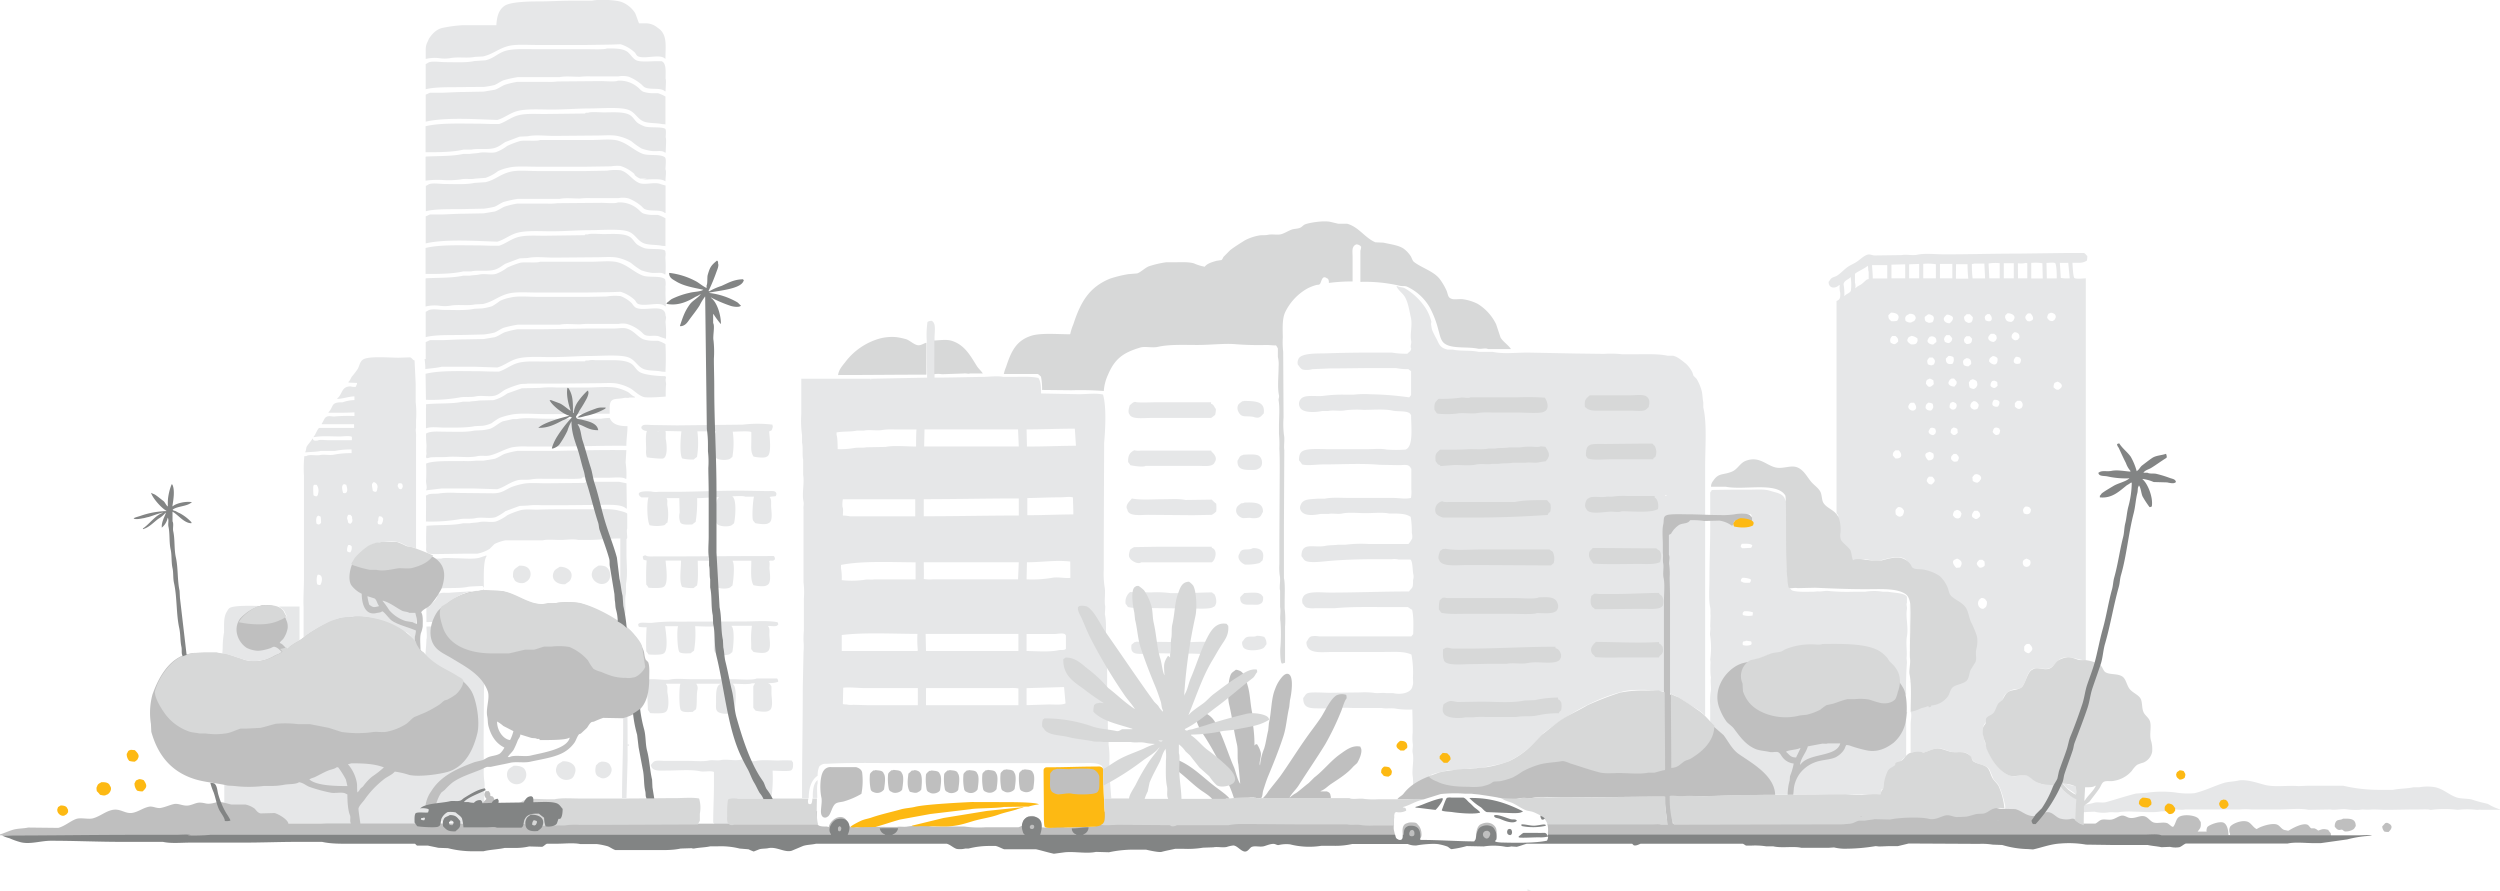
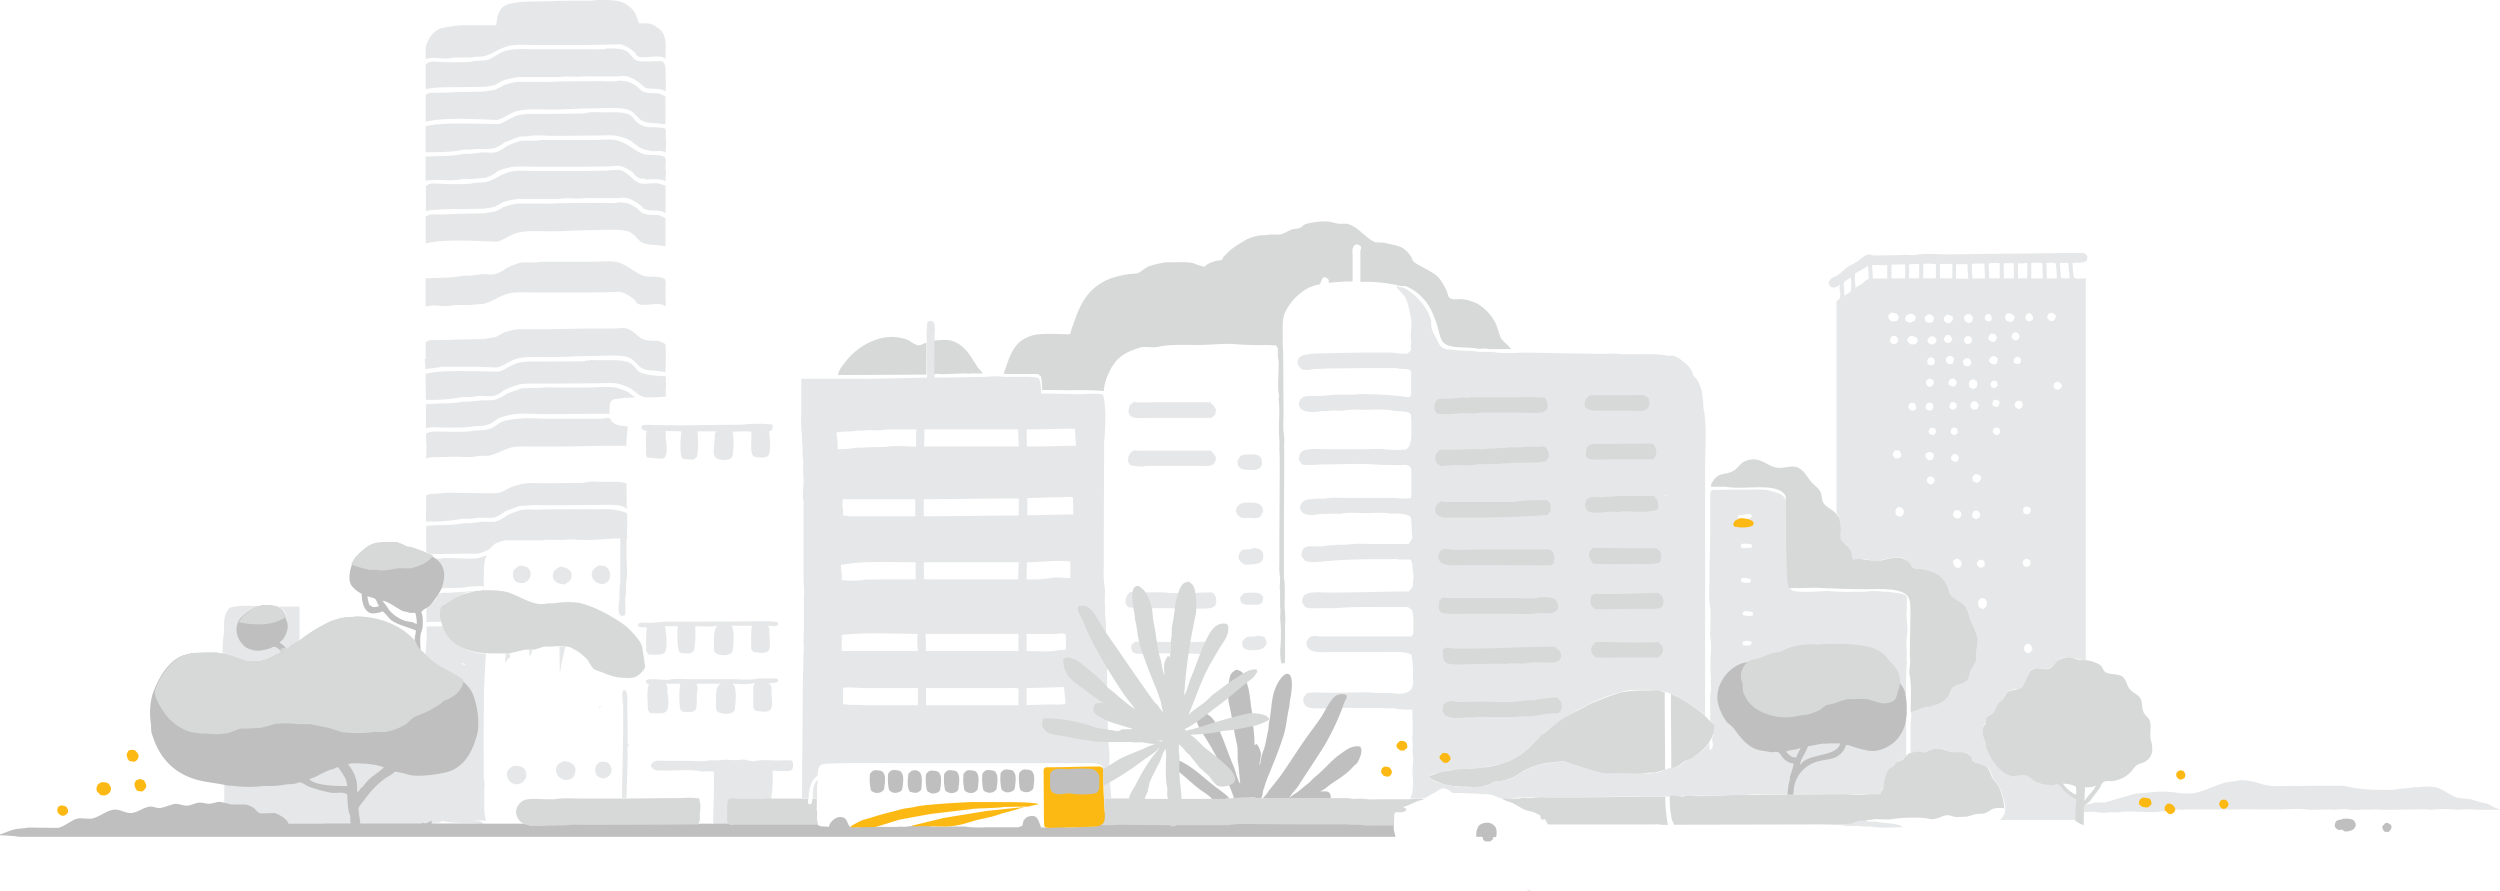
<svg xmlns="http://www.w3.org/2000/svg" id="Layer_1" data-name="Layer 1" viewBox="0 0 808.32 288.14">
  <defs>
    <style>.cls-1{fill:#e6e7e8}.cls-2{fill:#bfbfbf}.cls-5{fill:#d7d8d8}</style>
  </defs>
  <path class="cls-1" d="M142.44 98.9a11.41 11.41 0 0 0 3.48-.12c2.6-.39 5.35.15 7.68-.36l2.52-.12c3.34-.75 4.9-2.49 8.16-3.36 2.46-.65 6.06-.36 9-.36h16.44l7.8-.12 3.12-.12a12 12 0 0 1 4.44 2.52c.52.42.62 1.17 1.32 1.44 2.37.9 7-.93 8.64.72h.24c0-1.52-.11-3.13-.12-4.56a15.06 15.06 0 0 0 0-1.8 6 6 0 0 0-.12-2.4c-1.56-1.26-5.31-.39-7.32-1.2-2.84-1.14-4.65-3.24-7.8-4.2-2.24-.68-5.74-.24-8.4-.24H174.6c-.78.5-5.23 0-6.48.36a27.06 27.06 0 0 0-4.12 1.56 13.94 13.94 0 0 1-3.6 2c-1.68.48-3.63-.17-5.52.24-.84.19-2.13.17-3 .36h-2.16c-3.63.79-7.89.62-12 .84l-.12.12v9a12.64 12.64 0 0 1 4.84-.2z" />
-   <path class="cls-1" d="M156.48 108.14a26.2 26.2 0 0 0 3.36-.6c1-.39 2-1.18 3-1.56a37.11 37.11 0 0 1 4.56-1H181c1.88-.42 4.5-.08 6.6-.12a23.18 23.18 0 0 1 3.36-.12h9a6.93 6.93 0 0 1 2.76 0 12.75 12.75 0 0 1 4.44 2.4c.48.36.85.95 1.44 1.2 1.24.53 2.79 0 4.32.36a22 22 0 0 0 2.4.84 34.09 34.09 0 0 0-.12-5.16c-.12-.67.39-1.66 0-2.28-.07-4.41-7.2-1-9.84-2.76a5 5 0 0 1-1-1.2 10.39 10.39 0 0 0-3.72-2.4 16 16 0 0 0-4.44.12l-5.76.12h-16.8c-2.83 0-6.17-.37-8.64.24a12.85 12.85 0 0 0-3.36 1.08 22.52 22.52 0 0 1-2.52 1.7 18.13 18.13 0 0 1-3.24.72l-2.52.12c-2.74.61-6.56.36-9.72.36-1.64 0-3.4-.4-4.8 0-.42.12-.76.47-1.2.6v8.2c3.45-.89 9-.58 13.08-.72zm-58.2 78.96c0 2.85-.27 6.91-.12 9.12v9.84c3.54-2.12 6.2-2 10.49-3.61 1.49-.55 2.85-.35 4.58-.75 1.49-.35 4.33.13 5.84.5 2.08.52 4.36.55 6.25 1.33 2.31 1 4.67-.21 6.56 1.21.87.65 1.6 2.16 2.64 2.52v.24h.12c0-1.18.33-5.41-.12-6.12v-18c-.82.18-2 .28-2.88.48h-3.24c-3.86.94-12 .68-14.28-1.44-.35-1 2.38-3.28 3.12-3.84l.6-.84a10 10 0 0 1 2.4-1.68c1.44-.64 6.68-1.33 8.76-.72.92.27 1.78.88 2.64 1.2s2.07.31 2.76.84h.12v-36c.1-1.31-.22-2.19 0-3v-2.52a31.7 31.7 0 0 0-.12-5.88v-5.88l-.36-7.56c-.67-.16-.77-.77-1.44-1l-3.72.12c-3 0-9.71-.61-11.52.6-1 .67-1.09 1.89-1.68 3a26.16 26.16 0 0 1-1.92 2.52c-.4.59-.54 1.25-1.08 1.68v.24l2.76.12a1.52 1.52 0 0 1-.36 1v.24a3.92 3.92 0 0 1-1.68-.12c-3.09-.06-2.64 2.58-4.32 3.84v.22c2-.11 3.57-.78 5.52-.84v1.2a12.38 12.38 0 0 0-3.84.72c-4-.08-2.76 1.39-4.56 3.24v.12c2.78 0 5.82.06 8.4-.12v1.2a48.09 48.09 0 0 0-6.24.12c-.78.16-2-.35-2.76.12-.79.32-1 1.56-1.56 2.16v.24h10.44v1.2H103.2c-.52.25-1.27 2.35-1.8 2.88v.12c2.64-.52 5.83-.22 8.52-.24 1 0 3.14-.32 3.84.12a6.13 6.13 0 0 1 0 1.08h-7.92c-.84 0-2.53-.25-3.12.12-.85.06-1.43.15-1.56-.6H101c-.48.92-1.3 1.66-1.8 2.52-.28.5-.16 1.25-.48 1.68v.24c1.53-.18 3.49-.14 5-.48h4.56a25.36 25.36 0 0 1 5.4-.48v1.2a28.23 28.23 0 0 0-5.68.48c-1.39.3-3.19-.15-4.44.12-1.49.32-3.42-.34-4.56.36h-.6a39.29 39.29 0 0 0-.12 6.36v33.26zm31 14.64a8.5 8.5 0 0 1-3.48-2.4 12.7 12.7 0 0 1 3.44 2.4zm-.36-45.48h.84l.36.36a.87.87 0 0 0 .12.48 1.65 1.65 0 0 1-.48 1.08c-.94 0-.8-.42-1.2-1a2.41 2.41 0 0 1 .32-.92zm-6.6 12a2.46 2.46 0 0 1 .24-1.32c1 0 .91.21 1.32.72a3.11 3.11 0 0 1-.6 1.92 2.88 2.88 0 0 1-1-.12 1.11 1.11 0 0 1 0-1.2zm-1.92-11.88c.13-.32.17-.26.36-.48a.87.87 0 0 1 .48.12 1.58 1.58 0 0 1 .72 2 1.33 1.33 0 0 1-.36 1 1.41 1.41 0 0 1-1.08-.36c-.06-.78-.41-1.87-.16-2.28zm-7.08 22.2a1.41 1.41 0 0 1-1.08-.36 3.51 3.51 0 0 1 .36-2h.6a2.41 2.41 0 0 0 .48.36 2.54 2.54 0 0 1-.4 2zm0-12.12c.13.2.41.4.48.6s0 .64.12.84a1.38 1.38 0 0 1-.6 1.44c-1.13-.16-.62-.76-1.08-1.56a1.9 1.9 0 0 1 .36-1.32zm-2.56-9.46c.08-.2 0-.12.12-.24s.27-.16.36-.24l.72.24c.21.76.59 1.89 0 2.52-.35.27-.48.17-1 .12-.16-.4-.55-1.91-.2-2.4zm-7.2 32.16a1.9 1.9 0 0 1-1-.24 5.61 5.61 0 0 1 0-2.76c.11-.26.11-.17.24-.36 1.82-.02 1.36 2.46.76 3.34zm.12-22.08a10.77 10.77 0 0 1 .12 2c-.55.55-.71.69-1.44.24a3.72 3.72 0 0 1 0-2c.14-.37.26-.35.48-.6.25.05.23 0 .36.12a2 2 0 0 1 .48.22zm-2.4-9.72a1.34 1.34 0 0 1 .24-.6h.84a1.88 1.88 0 0 1 .36.6 3.37 3.37 0 0 1 .12 2.28c-.06.61-.18.53-.48.84a1.66 1.66 0 0 1-1-.36 21.52 21.52 0 0 1-.08-2.78z" />
  <path class="cls-1" d="M142.8 118.58h10.8l7.2.24c2.25-.62 4.06-2.24 6.48-2.88 3-.79 7.32-.48 10.92-.48 4.52 0 8.71-.36 12.6-.36 3.52 0 9.34-.5 12.12.36 2.44.76 3.11 3 5.16 3.84 1.58.67 4.15.45 5.88.84.41.09.82 0 1.08.12h.12a87 87 0 0 0 0-9 11.67 11.67 0 0 0-2.4-1.08H211a10 10 0 0 1-3-.48c-1.9-.8-3.06-2.85-5.4-3.48-1.26-.34-2.66 0-4 0h-8.52l-14.76.24h-8a27.12 27.12 0 0 0-4.2 1c-1 .43-2 1.19-3.12 1.56l-3.6.6-6.24.12c-2.09 0-4.86.17-7 .24h-4.08c-.47.13-.92.47-1.44.6v5.52h-.36a21.4 21.4 0 0 1 .24 3.24c1.61-.25 3.61-.34 5.28-.76zm660.65 141.11a40.89 40.89 0 0 1-4.31-1.2c-1.69-.36-3.5-.17-5-.71-2.43-.89-4-2.58-6.72-3.24a14.9 14.9 0 0 0-5.16 0h-1.92c-2.1.48-4.52.39-6.6.84h-4.54a50.6 50.6 0 0 1-11.52-1.32H745.8l-2.64.12c-3.3-.3-7.56.38-10.68-.36-2.07-.49-6.08-2-8.76-1.44-1.69.38-3.41.34-4.92.84-3.09 1-5.93 2.45-9.24 3.24a24.3 24.3 0 0 1-6.24-.24 34.85 34.85 0 0 0-9.36.12l-3.36.24c-3.09.77-6.43 1.87-9.6 2.76-1.32.37-2.73-.16-4 .24a19.86 19.86 0 0 1-5.64.72v-1.8c-.19-.39-1.94-1.12-2.4-1.44a13.73 13.73 0 0 1-3.36-3.48c-1.9 0-4.43.41-6-.24s-2.61-2-4.08-2.52c-1.68-.62-3.61.54-5.4 0-3.46-1-5.82-4.62-7.2-7.8-.61-1.41-2.52-6.05-1.56-8.4.82-2 3.57-2.19 4.68-3.84s1-4.51 2.28-6.24a5.52 5.52 0 0 1 3-1.68c.76-.19 1.38 0 1.92-.36 1.83-1.21 1.89-4.58 3.48-5.88s3.82.08 5.76-.48c1.46-.42 2.44-2.59 4-3.24 2.69-1.14 5.24.55 7.92.6V90c-.95 0-3 .31-3.72-.12-.4-.6-.55-4-.6-4.92 2.27 0 3.3.19 4.68-.72a6.74 6.74 0 0 0 .12-1.44c-.32-.31-.61-.8-1.08-1h-5.52l-15.72.2c-8.19 0-15.71.24-23.88.24-2.76 0-6.24-.42-8.76.12-1.58.34-3.6-.19-5 .12l-8.76.12c-.84 0-1.51-.52-2.4-.24-1.28.41-2.48 1.71-3.6 2.4-.92.58-1.88.94-2.76 1.56-1.16.82-2.19 2-3.36 2.76-.55.38-1.27.46-1.8.84s-.61.85-1 1.2c0 2.26 2.25 2.25 3.36 1.08h.24a6.65 6.65 0 0 0 .16 2.5c.07 1.69-.1 2.14-1.2 2.64V166l.48.48c.41.67-.83 2.24-.63 3.07.08 1.8.29 4.33.37 6.13.2.2.68 1.17.88 1.37 1.35 1.83 4 1.37 4 4.63 1.36 0 2.9-.88 4.26-.92a13 13 0 0 0 5 .36c1.86-.42 4.67-1.41 7.08-.72 2 .57 2 3.76 3.62 4.28 1.08.12 2.42 1.25 3.5 1.37 1.59.41 2.19 1.52 3.37 2.38s1.73 3.28 2.38 4.87c.3.74-7.93 36.77-10.35 36.78.46 1.05 0 2.69 0 4.2v9.12a5.85 5.85 0 0 0 1.08-.24h3.72c1.35-.36 3.1-1.56 5.16-1.08 1.06.25 2.14.72 3.12 1 1.52.38 3.45-.14 4.8.36 1.8.67 1.59 2.15 2.76 2.88 1.71 1.07 3.83.88 4.92 2.64l1.2 2.88c.46.73 1.23 1.32 1.68 2a29.72 29.72 0 0 1 2 6.12c.52 2-.27 4.56-1.68 5a5.34 5.34 0 0 0 2 .12h22.8v-2.16l2.21-.21a1.09 1.09 0 0 1 .79-.1v-.05l2.88-.12a11.87 11.87 0 0 0 4.44.24c1-.23 2.56.15 3.72-.12a24.79 24.79 0 0 1 4.68-.12c2.65 0 6.4.41 8.76-.12h1.2c.23-.07.55-.4.84-.48 1.77-.46 4.12.24 5.76-.12h17.6a22 22 0 0 1 3.72 0h9c2.86 0 6.92-.44 9.48.12l7.08-.12c1.55.35 3.58-.35 5.64 0a21.17 21.17 0 0 0 3.72.12l1.08-.12a17.05 17.05 0 0 0 3.12 0c1.78 0 3.5.13 4.44.12 3.13 0 6.76-.13 10.08-.12 1.15 0 2.51-.07 3.6 0 .3 0 .55.21 1 .12a34.71 34.71 0 0 1 8.4 0l1.44-.12a26.53 26.53 0 0 1 4.68.12c.59.09 1.14-.15 1.44 0h6.24v-.12a17.42 17.42 0 0 1-3.94-1.78zM663.72 103.82c-1.2 0-1.25-.37-1.8-1a2.31 2.31 0 0 1 .48-1.44 1.37 1.37 0 0 0 .6-.24 1.41 1.41 0 0 1 1 .24 1.11 1.11 0 0 1 .48 1.68c-.21.5-.48.48-.76.76zm5-18.84l.48 5a10.75 10.75 0 0 1-2.88-.12L666 85zm-2.4 40.44c-.21.31-.44.37-.72.6-.5 0-.71 0-1-.24s-.33-.28-.6-.48a2.22 2.22 0 0 1 .12-1.08.73.73 0 0 1 .6-.6c.11-.08.38-.16.48-.24.8.26 2.01 1.04 1.16 2.04zm-1.8-40.32c.44.67.51 3.8.48 4.92h-3.2l-.12-5c.77-.02 2.32-.26 2.88.08zM598.44 94c-.32.8-1.52 1-2 1.68h-.12a16.28 16.28 0 0 0-.24-3.72c.09-1.32 1.66-1.55 2.28-2.4a15.38 15.38 0 0 1 .08 4.44zm5.76-3.84c-.09.17-.43.13-.6.24-.57.41-1.1 1-1.68 1.44s-1.44.68-1.92 1.32h-.12a4.31 4.31 0 0 0-.12-1.8v-2.78c.26-.53 3.46-1.88 4.08-2.64.33.43.07 1.43.36 1.92zm6-.12h-4.68c0-1.58-.18-2.91-.24-4.32h4.92zm.36 11.88l.84-.84c2 0 3.19 1 2 2.64a5.83 5.83 0 0 1-1.92.12c-.57-.59-.94-.66-.92-1.94zm1.32 6.72h1c.54.55.87.63.84 1.8-.89.88-1.14 1.15-2.4.36a1.74 1.74 0 0 1 .56-2.18zm.12 38.64c0-1.09.33-1.16.84-1.68h1.08c1.07 1.06 1.36 2.77-1.08 2.64-.3-.34-.54-.64-.84-.98zm3 19.56a1.48 1.48 0 0 0-.6.24c-.83-.06-.94-.38-1.44-.72-.06-.64-.25-1.34.12-1.8l.6-.6a1.83 1.83 0 0 1 1.2.24c.35.23.45.55.72.84a2.43 2.43 0 0 1-.6 1.78zM616 90h-4.44v-4.42l4.44-.12zm.12 13.68c-.08-.34-.22-.88 0-1.2.23-.64.72-.6 1.2-1a2.36 2.36 0 0 1 1.44.24c.37.23.92 1 .48 1.56-.24.7-.77.59-1.32 1a2.49 2.49 0 0 1-1.84-.58zm2.88 28.94c-1 .56-2.55-.66-1.8-1.68.15-.42.34-.45.6-.72h1.08c.46.61 1.18 1.78.12 2.4zm.84-22c-.25.73-1 .77-2 .72-.38-.35-1.57-.89-1-1.8a1 1 0 0 1 .72-.72c.11-.08.38-.16.48-.24a4.16 4.16 0 0 1 1.92.84c.04.58.14.86-.16 1.24zm.68-20.62h-3.24v-4.54l3.24-.12zm1.32-4.68a15.62 15.62 0 0 1 4.08.12V90h-4.08zm.48 17.16c.35-.32.7-.53 1.08-.84a1.6 1.6 0 0 1 1.08.24c1.12.37.86 1.52.36 2.28-.55.15-1.18.41-1.68 0-.69-.16-.88-.69-.84-1.66zm1 22.32c-.31-.21-.36-.44-.6-.72 0-.78.14-1.25.72-1.44.11-.08.38-.16.48-.24a3.22 3.22 0 0 1 1.2.6l.12 1.2c-.47.45-1.15 1.29-1.96.62zm1.56 7.32c-.14.36-.28.34-.48.6a2.22 2.22 0 0 1-1.08-.12c-.41-.15-.42-.36-.72-.6 0-1.22.26-1.26.84-1.8a2.7 2.7 0 0 1 1.44.36c.12.53.39 1.13-.04 1.58zm-.12-14a2.63 2.63 0 0 1-1.44-.36c-.35-1.31-.21-1.29.48-2.16h1.08c.78.8 1 1.11.36 2.28a.91.91 0 0 0-.52.22zm-1.44 28.2c.11-.08.38-.16.48-.24a3.51 3.51 0 0 1 1.32.6c.33 1.25 0 2.23-1.68 2.16-.59-.56-1.66-2.05-.16-2.54zm1.32 10.32c-1.16 0-1.18-.43-1.68-1.08.06-.83.37-1 .72-1.44h1.08c1.12 1.14 1.01 1.46-.16 2.5zm1.2-16.68c-.17.46-.41.44-.72.72-1.06 0-2-.89-1.32-1.68a2.33 2.33 0 0 1 .36-.6c.25 0 .23 0 .36-.12a2.43 2.43 0 0 1 1.2.36c.07.36.38.87.08 1.3zm-.72-28.56c-1 .05-2.46-.7-1.68-1.8.13-.37.3-.43.48-.72.25 0 .23 0 .36-.12a1.77 1.77 0 0 1 1.2.24c.51.33.63.68.6 1.56-.35.28-.66.53-1 .82zm18 5.4c.07-1.14.54-1.17 1.2-1.68a2.19 2.19 0 0 1 1.44.6c.08.21 0 .12.12.24.12 2.64-1.82 2.13-2.8.82zm0-8.16c.15-.42.34-.45.6-.72h1.08a1.87 1.87 0 0 0 .6.48c.14.54.37 1 0 1.44-.17.46-.41.44-.72.72-1.04.03-2.38-.85-1.6-1.94zm.48 16.08a1.81 1.81 0 0 1 .6-1.56c.28 0 .34 0 .48-.12a3.46 3.46 0 0 1 1.08.48l.12 1.2c-.83.82-1.08 1-2.16.24-.11-.23-.06-.14-.16-.26zm1.2 4.56a2.21 2.21 0 0 1 1.08.12c.36.14.34.28.6.48a2.08 2.08 0 0 1-.48 1.56 1.77 1.77 0 0 1-1.68-.36c-.07-.21 0-.12-.12-.24a1.81 1.81 0 0 1 .56-1.58zm7.08-13.92a2.5 2.5 0 0 1 1.32.36.87.87 0 0 0 .24.48 2.41 2.41 0 0 1-.36 1.32c-2.16.6-2.53-.96-1.24-2.18zm1.64 16.64a1.48 1.48 0 0 0-.6.24c-.83-.06-.94-.38-1.44-.72a8 8 0 0 1 0-1.2l.72-.72h1.08a1.54 1.54 0 0 1 .24 2.4zm1.2 48.84c.11-.08.38-.16.48-.24a6.1 6.1 0 0 1 1.2.6c.08.33.2.69.12.84a1.29 1.29 0 0 1-1.92 1.08c-.73-.41-.85-1.97.12-2.26zm-.48-16.32c.15-.42.34-.45.6-.72a2.21 2.21 0 0 1 1.08.12c.46.17.44.42.72.72.05 1.66-1.13 1.93-2.28 1.32-.11-.37-.43-.96-.12-1.42zm1.8 46.68a1.28 1.28 0 0 1-.84-.24c-.41-.15-.42-.36-.72-.6v-1.32l.6-.72c.25-.05.23 0 .36-.12h.72c1.25 1.28 1.34 1.89-.16 3.02zm.72-126.2a13.67 13.67 0 0 1 3.6.12l.12 4.92h-3.72zm-.24 16.32c.53.52 1.52 2 .12 2.4-.37.27-.56.15-1.08.12-1.06-1.09-.87-1.55.12-2.52zm-4.08-16.2A6.44 6.44 0 0 0 655 85a1.84 1.84 0 0 1 .48.12V90h-3zm.48 24.12a3.09 3.09 0 0 0-.48.6c-.52.14-.88.35-1.32 0-.46-.17-.43-.41-.72-.72 0-1.09.33-1.16.84-1.68a1.6 1.6 0 0 1 1.08.24c.51.32.68.66.6 1.54zm-1.8-5.88c-.17.46-.41.44-.72.72-1 0-1.68-.21-1.92-1-.27-.37-.15-.56-.12-1.08l.72-.72c1.15-.04 2.92.72 2.04 2.06zm-3.24-18.26h3.24V90h-3.24zm-1.56 55.32c-.38.11-.79.39-1.2.12s-.53-.47-.84-.84c.05-.24 0-.23.12-.36.07-.61.24-.59.48-1 .25 0 .23 0 .36-.12a2.43 2.43 0 0 1 1.2.36.87.87 0 0 0 .24.48 2.41 2.41 0 0 1-.36 1.36zm.24-55.32V90h-3.36l-.24-4.8a13.69 13.69 0 0 1 3.6-.1zm-4 16.44h.72c1.42 1.4.64 3.09-1.32 2-.14-.5-.41-1 0-1.44.2-.35.38-.31.64-.56zm-4.32-16.32h3.36l.24 4.8h-4.04a37.09 37.09 0 0 1-.24-4.68 1.23 1.23 0 0 0 .72-.12zm2 70c-.18.52-.47.54-.84.84a2.26 2.26 0 0 1-1.56-.6l-.12-1.2.72-.84c.25 0 .23 0 .36-.12 1.2-.05 2.26.99 1.52 1.88zm-2.4-52.56a2.08 2.08 0 0 1-.48 1.56c-.52.14-.88.35-1.32 0-.72-.23-1-.8-1-1.8.28-.26.57-.56.84-.84h1c.4.31.71.7 1.04 1.04zm-.24 7c0 1.19-.54 1.61-1.8 1.56a2.81 2.81 0 0 0-.6-.48c-.13-.52-.35-.88 0-1.32.15-.42.34-.45.6-.72h1c.32.22.59.58.88.88zm-5.16-24.24h3.72a46 46 0 0 0 .24 4.68h-4zm-5.2 4.58v-4.66h4V90zm1.56 12.36l.6-.6a1.83 1.83 0 0 1 1.2.24c1.67.55.49 2-.24 2.52-1.22.07-2.49-1.03-1.56-2.14zm-.24 7.44c.07-.83.38-.94.72-1.44h1.08c.3.32.55.62.84 1-.06 1-.4 1.11-1 1.56a2.21 2.21 0 0 1-1.44-.48 1.35 1.35 0 0 0-.2-.62zm.6 6.12l.84-.84a2.9 2.9 0 0 1 1.56.36 2.32 2.32 0 0 1-.24 2.16c-1.26.33-2.23.03-2.16-1.66zm1.08 7.2c.17-.46.42-.43.72-.72h.84c.3.32.55.62.84 1 0 .5 0 .72-.24 1s-.28.34-.48.6c-1.08 0-2.52-.68-1.68-1.86zm.12 8.52a2.46 2.46 0 0 1 .36-1.44 1.37 1.37 0 0 0 .6-.24 1.28 1.28 0 0 1 .72.24c1.18.39.55 2.69-1 2.16-.19-.06-.43-.35-.6-.48s.02-.1-.08-.22zm.48 7.32c.17-.46.42-.43.72-.72a2.12 2.12 0 0 1 1.32.48l.12 1.2c-.41.41-1 1.12-1.8.48l-.48-.48a2 2 0 0 1 .12-.92zm0 9.48c0-.53 0-.82.24-1.08s.34-.35.6-.6h.84c.88.89 1.15 1.15.36 2.4-.36.08-1 .23-1.32 0s-.43-.39-.72-.7zm1.2 16.68a1.37 1.37 0 0 0 .6-.24 1.31 1.31 0 0 1 .84.24c.51.19.43.47.72.84a2.73 2.73 0 0 1-.48 1.44 1 1 0 0 0-.48.24c-1.2 0-1.25-.37-1.8-1a2.26 2.26 0 0 1 .56-1.5zm1.68 18.36l-1.2.12c-.61-.59-1.91-2.25-.24-2.76.11-.08.38-.16.48-.24 1.6.59 1.9 1.53.96 2.9zm1.2-65.52c-.15-.52-.4-1.07 0-1.56.24-.33.53-.35.84-.6 1.33 0 1.66.8 1.56 1.92-.26.24-.58.47-.84.72a2.36 2.36 0 0 1-1.56-.44zm1.68 5.64a2.92 2.92 0 0 0 .48-.72 1.37 1.37 0 0 0 .6-.24 1.31 1.31 0 0 1 .84.24c.33.11.35.21.6.36.15.56.41 1.19 0 1.68-.18.52-.49.52-.84.84a2.54 2.54 0 0 1-1.44-.48 5.93 5.93 0 0 1-.24-1.66zm.48 7.92c0-.53 0-.82.24-1.08.17-.46.42-.43.72-.72a1.41 1.41 0 0 1 1 .24c.35.23.45.55.72.84a2.17 2.17 0 0 1-.48 1.44c-.53.14-1 .37-1.44 0-.5-.15-.47-.39-.76-.7zm1.2 36c-1.32-.49-.45-1.86.12-2.4h1c.54.55.87.63.84 1.8-.43.42-1.17 1.36-1.96.62zM640 181h1a3.09 3.09 0 0 0 .6.48 5.66 5.66 0 0 1 .12 1.32 1.68 1.68 0 0 1-1.68.72c-1.14-1.09-1.18-1.46-.04-2.52zm-.12 13.08c.17-.46.42-.43.72-.72a1.6 1.6 0 0 1 1.08.24c.35.24.45.55.72.84a2.84 2.84 0 0 1-.24 1.68c-.24.36-.52.45-.84.72a1.41 1.41 0 0 1-1-.24 1.89 1.89 0 0 1-.48-2.54zM73.32 213.86c.51-.4.52-1.21.48-2.16 2 .45 3.94 1.32 5.88 1.8 4.08 1 9.83-1 11.52-2.76.2-.13-.39-.59-.6-.72.26-.45 2.09-.84 2.4-.48 1.46-.28 2.68-1.79 3.84-2.52V196.1h-6.6c.47.47 1.17.78 1.56 1.32s.47 1.1.84 1.56c-.13 1.08-1.47 1.26-2.28 1.68a15.68 15.68 0 0 1-9.36 1.2 24.08 24.08 0 0 0-3.72-.6 7.13 7.13 0 0 1 3-3.36h1.44c1.67-.36 3.12-.12 1.92-2-2.34 0-8-.23-9.48.72a3.5 3.5 0 0 0-.72 1c-.84 1.25-1 2.72-1 4.92v1.92a28.5 28.5 0 0 0-.44 4.84c0 1.43-.4 3.4.12 4.56.44.19.81.32 1.2 0z" />
-   <path class="cls-1" d="M667.2 253.34c.57 1.6 2.88 2.31 3.84 3.48h.24v-2.64a13.44 13.44 0 0 1-3.48-.84zM152.4 87.74c2.14-.48 5 .1 7.32-.48 1.6-.4 2.53-1.33 3.72-2l4.56-1.72 2.64-.12c2.4-.54 5.77-.12 8.4-.12l13.96-.12c2.33 0 5.13-.29 7.08.24A14.8 14.8 0 0 1 204 85a25.24 25.24 0 0 0 3.36 2.4 16.19 16.19 0 0 0 2.76.72c1.78.42 3.68-.36 4.8.6h.24a42.12 42.12 0 0 0 0-4.92c-.1-.72.19-1.8 0-2.16A1 1 0 0 0 215 81c-1.23-.8-5.25-.21-6.84-.84a11.48 11.48 0 0 1-2-1c-1-.7-1.52-2-2.64-2.64-2-1.14-5.52-.84-8.52-.84-1 0-4.31-.27-4.92.12-.66 0-.91-.08-1 .24l-13.08.18c-3 0-6.17-.23-8.64.48-2.21.64-3.93 2.11-6 2.76h-1.68c-1.76 0-3.55-.11-5.16-.12-5.77 0-12.33-.29-16.92.84v8.4c4.16 0 8.66 0 12.24-.84zm221.52 89.04l-7.2.12a5.3 5.3 0 0 0-1.32.84c-.18.66-.68 1.95-.12 2.64.24.73 2.5 2.29 3.72 1.44h22.8c1.27-.76 2-4.13 0-4.68v-.36zm-2.52-10.32l14.28.12 6.12-.12a6 6 0 0 0 1.44-1.08 13.26 13.26 0 0 0 0-2.52 11 11 0 0 1-1.44-1.32l-8.52.12c-2.13-.46-4.86-.24-7.32-.24-3.22 0-7.14.33-10-.24-.36.59-2.42 2.13-1.44 3.6.29 2.3 4.37 1.68 6.88 1.68zm-123.48-7.68l-7-.12c-7.23-.09-14.52.3-22 .36h-6a6.43 6.43 0 0 1-2.4-.12c-1.37-.07-5-.23-3.72 1.44.18.25.37.29.6.48h2.28c-.65 1.83-.42 7.71.36 9a11 11 0 0 0 4.68 0c.51-.17.53-.67 1.08-.84a15.07 15.07 0 0 0 0-5.4c-.18-.87.17-1.82-.24-2.4v-.12h4.08l.12 4.68a5.3 5.3 0 0 0 .24 3.24c.57.81 2.46.63 3.84.6a10.79 10.79 0 0 1 1.08-.84 41.65 41.65 0 0 0 .48-7.68c2.58 0 4.89-.31 7.08-.36-1.17 1.23-1.08 3.33-1.08 5.88 0 .85-.14 2 .24 2.52.37 1.06 3.25 1.35 4.68.84.36-.12.66-.51 1-.72.46-1.75.91-7.72-.48-8.64v-.12c.87 0 3.56-.21 4.08.12h2.88c-.3.66-.73 6.41-.36 7.56.12.35.52.66.72 1 .88.2 3.52.63 4.32 0 1.55-.53.9-3.78.84-5.52 0-1.19.14-2.29-.48-2.88.42-.26 1.65-.2 2-.36.19-.44.32-.8 0-1.2-.41-.62-1.84-.38-2.92-.4zm2.16 22.44c.15-.05.33-.28.48-.36a1.41 1.41 0 0 0-.36-1.08c-10.2 0-20.71.08-30.72.12h-7.68c-1.09 0-2.52.16-3.12-.36a1.76 1.76 0 0 0-.84.36 2.21 2.21 0 0 0 .24 1.08 6.41 6.41 0 0 0 1 .24 71.74 71.74 0 0 0-.12 7.8 5.6 5.6 0 0 1 .72 1c.9.12 4.18.25 4.8-.24 1.75-.62.9-6.38.72-8.52h5c0 2.83-.69 6.73.36 8.52a14 14 0 0 0 3.72.36 10.79 10.79 0 0 1 1.08-.84c.5-2.19.26-5.45.24-8h5.76a2.69 2.69 0 0 0-.24 1.32c.15.89-.87 5.47 0 6.6.37 1.06 3.25 1.35 4.68.84.36-.12.66-.51 1-.72.29-1.11.86-6.72.12-7.8v-.24h6c0 2.76-.38 6.25.72 7.92.88.2 3.52.63 4.32 0 1.46-.5 1-3.61.84-5.28-.06-.71.2-1.91-.12-2.4.32-.54.81-.11 1.4-.32zm-112.32-22.8v.12l5-.6h10.56l7.44.24c2.25-.63 4.06-2.24 6.48-2.88 1.5-.39 3.21 0 4.8-.36a20.41 20.41 0 0 1 3.72-.12h7.92a36 36 0 0 0 4.32-.12l.36-.36a17.47 17.47 0 0 1 2.4.12h6.12c1.64 0 4.34-.35 5.4.36h.24a27.34 27.34 0 0 0-.24-5.28l.24-4c-7.3-.11-15.54.09-22.92.24h-12.32a27.12 27.12 0 0 0-4.2 1c-1 .43-2 1.19-3.12 1.56l-3.6.6H154a25.37 25.37 0 0 1-4 .12c-3.38.11-9.82-.26-12.24.84a46.32 46.32 0 0 1 0 5.4c-.08.99.47 2.39 0 3.12zm267.48-23.64a3.4 3.4 0 0 0 1.68.24c.81-.22 1.13-.86 1.68-1.32.55-4-2.69-4-6.36-4.08-.15.11-.29.11-.6.12-.43.41-1 .65-1.32 1.2a2.5 2.5 0 0 0 0 2c1.05 2.31 2.2 1.39 4.92 1.84z" />
  <path class="cls-1" d="M148.44 167.9c1.71-.37 3.73 0 5.28-.36 2.1-.46 4.7.29 6.6-.36a16.19 16.19 0 0 0 3.12-1.92l4.56-1.68 2.64-.12a23 23 0 0 1 4.2-.12h8.4l12.72-.12c2.42 0 5.19 0 6.48 1.2h.24l-.12-8.16-2.4-.48h-6.72c-.89 0-2.73-.27-3.36.12-.66 0-.91-.08-1 .24l-12.6.12c-2.56 0-5.44-.29-7.68.24a21.35 21.35 0 0 0-3.48 1c-1.92.84-3 2-5.88 2l-11.64-.12a29.54 29.54 0 0 0-5.52.12c-1.36.3-3.24-.11-4.2.6l-.36.12c.1 2.62 0 5.43 0 8.4a54.26 54.26 0 0 0 10.72-.72zm255.72-15.96c1 0 2.09.09 2.64-.36 1.73-.58 1.55-3.32.24-4.2-1-.65-3.5-.41-5-.36-.23.19-.57.18-.84.36-.54.37-.67 1.05-1.08 1.56-.12 2.6 1.45 3 4.04 3zm-32.4-16.8h19.8a10.61 10.61 0 0 0 1.32-1 6.56 6.56 0 0 0 .24-1.92c-.57-.61-.61-1.41-1.56-1.68v-.48H373.8c-1.14 0-6.15.23-6.72-.12-.9.08-1.21.69-1.8 1.08-.18.71-.71 2.15-.12 2.88.63 1.75 4.29 1.24 6.6 1.24zM154.44 77.9l6.36.24c2.25-.62 4.06-2.24 6.48-2.88 3-.79 7.32-.48 10.92-.48 4.52 0 8.71-.36 12.6-.36 3.52 0 9.34-.5 12.12.36 2.44.76 3.11 3 5.16 3.84 1.58.67 4.15.45 5.88.84.41.09.82 0 1.08.12h.12v-9a12.23 12.23 0 0 0-2.4-1.08H211a10 10 0 0 1-3-.48c-.76-.32-1.29-1.1-1.92-1.56a9.05 9.05 0 0 0-6.36-2c-.67.42-4.18.12-5.28.12l-14.16.12a20 20 0 0 1-3.6.12h-9.36a26 26 0 0 0-4.2 1c-1 .43-2 1.19-3.12 1.56l-3.6.6-6.24.12c-2.09 0-4.86.17-7 .24h-4.08c-.47.13-.92.47-1.44.6v8.76c4.67-1.08 11.13-.99 16.8-.8zm216 72.72h16.68c2.22 0 5.05.48 5.64-1.2 1-1.39-.32-2.78-1-3.36-.09-.13-.07-.11-.12-.36h-22.88a5.34 5.34 0 0 1-2-.12c-1.41.69-2.1 1.62-2 3.84a5.6 5.6 0 0 1 .72 1c.63.13 4.09.77 4.96.2zM152.4 48.38c2.14-.48 5 .1 7.32-.48 1.6-.4 2.53-1.33 3.72-2l4.56-1.72 2.64-.12c2.4-.54 5.77-.12 8.4-.12l13.96-.12c2.33 0 5.13-.29 7.08.24a14.8 14.8 0 0 1 4 1.56 25.24 25.24 0 0 0 3.36 2.4 16.19 16.19 0 0 0 2.76.72c1.78.42 3.68-.36 4.8.6h.24c0-1.2.28-4.49 0-4.92 0-.74.21-2.26-.12-2.76-1.23-.8-5.25-.21-6.84-.84a11.48 11.48 0 0 1-2-1c-1-.7-1.52-2-2.64-2.64-2-1.14-5.52-.84-8.52-.84-1 0-4.31-.27-4.92.12-.66 0-.91-.08-1 .24l-13.2.16c-3 0-6.17-.23-8.64.48-2.21.64-3.93 2.11-6 2.76h-1.68c-1.76 0-3.55-.11-5.16-.12-5.77 0-12.33-.29-16.92.84v8.4c4.16 0 8.66 0 12.24-.84z" />
  <path class="cls-1" d="M143.4 58.22A27.45 27.45 0 0 0 149 58c1.53-.33 3.26.05 4.56-.24l3.44-.26a13.76 13.76 0 0 0 4-2.16 13.86 13.86 0 0 1 3.24-1.08c2.46-.65 6.06-.36 9-.36h16.56l7.8-.12a11.38 11.38 0 0 1 3-.12 12.09 12.09 0 0 1 4.44 2.52c.16.13.11.32.24.48a5.21 5.21 0 0 0 1.72 1.08h2.16a3.49 3.49 0 0 1-1.56.12 6 6 0 0 0 2.28.12c1.84 0 4.09-.2 5.16.6h.12c0-1.25.35-3.16 0-3.84 0-1 .33-3.15-.12-3.84-1.56-1.26-5.31-.39-7.32-1.2-2.84-1.14-4.65-3.24-7.8-4.2-2.24-.68-5.74-.24-8.4-.24H174.6c-.78.5-5.23 0-6.48.36a27.06 27.06 0 0 0-4.12 1.56 13.94 13.94 0 0 1-3.6 2c-1.68.48-3.63-.17-5.52.24-.84.19-2.13.17-3 .36h-2.16c-3.63.79-7.89.62-12 .84l-.12.12v7.68a28.25 28.25 0 0 1 5.8-.2zm11.04-19.68l6.36.24c2.25-.62 4.06-2.24 6.48-2.88 3-.79 7.32-.48 10.92-.48 4.52 0 8.71-.36 12.6-.36 3.52 0 9.34-.5 12.12.36 2.44.76 3.11 3 5.16 3.84 1.58.67 4.15.45 5.88.84.41.09.82 0 1.08.12h.12v-9a11.67 11.67 0 0 0-2.4-1.08H211a10 10 0 0 1-3-.48c-.76-.32-1.29-1.1-1.92-1.56a9.05 9.05 0 0 0-6.36-2c-.67.42-4.18.12-5.28.12l-14.16.12a20 20 0 0 1-3.6.12h-9.36a26 26 0 0 0-4.2 1c-1 .43-2 1.19-3.12 1.56l-3.6.6-6.24.12c-2.09 0-4.86.17-7 .24h-4.08c-.47.13-.92.47-1.44.6v8.76c4.67-1.08 11.13-.99 16.8-.8z" />
  <path class="cls-1" d="M156.48 67.46a28.06 28.06 0 0 0 3.36-.6c1-.38 2-1.18 3-1.56a37.11 37.11 0 0 1 4.56-1H181c1.89-.41 4.5-.08 6.6-.12a23.18 23.18 0 0 1 3.36-.12h9a7.49 7.49 0 0 1 3.36.12 15.06 15.06 0 0 1 3.84 2.28c.48.36.85 1 1.44 1.2 1.91.81 5-.07 6.36 1.2h.24v-8.88a17.35 17.35 0 0 1-2-.6c-2.11-.52-4.8.53-6.6-.24-2.26-1-3.37-3.3-5.88-4.08a16 16 0 0 0-4.44.12l-6.72.12H173.4c-2.76 0-6-.35-8.4.24-3.44.85-4.79 2.6-8 3.36l-3.6.24c-2.61.58-6.23.36-9.24.36-1.66 0-4-.38-5.28 0-.42.12-.76.47-1.2.6v8.2c3.45-.9 9-.58 13.08-.72zm-14.04-48.6a11.41 11.41 0 0 0 3.48-.12c2.6-.39 5.35.15 7.68-.36l2.52-.12c3.34-.75 4.9-2.49 8.16-3.36 2.46-.65 6.06-.36 9-.36h16.44l7.8-.12 3.12-.12a12 12 0 0 1 4.44 2.52c.52.42.62 1.17 1.32 1.44 2.37.9 7-.93 8.64.72h.12c0-4.25.71-7.94-2.52-10a5.94 5.94 0 0 0-4-1.44h-2c-.15-.09-1.07-3-1.32-3.36a9 9 0 0 0-4.2-3.48c-1.79-.72-7.35-1-9.72-.48h-6.48c-3.82 0-7 .24-10.8.24-3.34 0-9.13.14-11 1.44s-2.46 3.42-2.64 6.24h-10.72a43.13 43.13 0 0 0-6.48.84c-2.55.43-4.07 2.76-4.63 3.6-.48 1.36-1.08 1.66-1 4.08v2.4a12.64 12.64 0 0 1 4.79-.2z" />
  <path class="cls-1" d="M156.48 28.1a28.06 28.06 0 0 0 3.36-.6c1-.38 2-1.18 3-1.56a37.11 37.11 0 0 1 4.56-1H181c1.89-.41 4.5-.08 6.6-.12a23.18 23.18 0 0 1 3.36-.12h9a7.49 7.49 0 0 1 3.36.12 15.06 15.06 0 0 1 3.84 2.28c.48.36.85.95 1.44 1.2 1.91.81 5-.07 6.36 1.2h.24c0-1.15.25-3.61 0-4.08 0-2.26.31-5.05-1.32-5.64h-1.68c-1.55 0-4.95.35-6.36-.24-1.25-.52-2-2.13-3.12-2.88-1.53-1-3.82-1-6.48-1-.7.44-5.27.24-6.6.24h-17.2c-3.51 0-7.3-.23-9.84.84-2 .84-3.19 2.19-5.64 2.76l-3.6.24c-2.61.58-6.23.36-9.24.36-1.66 0-4-.38-5.28 0-.42.12-.76.47-1.2.6v8.16c3.45-.89 9-.58 13.08-.72zm-8.04 100.44c1.71-.38 3.73 0 5.28-.36 2.1-.46 4.7.29 6.6-.36 1.31-.45 2.23-1.52 3.36-2a31.08 31.08 0 0 1 4.32-1.56c.83-.23 1.89-.07 2.64-.24h10.8l12.24-.12c2.12 0 4.59-.24 6.36.24a14.48 14.48 0 0 1 4 1.56c1.25.84 2.43 2.09 4 2.64 1 .36 5.91 0 7.2-.12 0-1.34 0-3 .12-3.84.06-.52-.34-1.62 0-2.16a1.24 1.24 0 0 0-.24-.6c-2.4 0-6.66-.37-8.28-1.32-1.11-.65-1.63-1.94-2.64-2.64-1.48-1-3.75-1.2-6.24-1.2h-5.52a6 6 0 0 0-2.28.12c-.66 0-.91-.08-1 .24l-13.16.08c-3 0-6.17-.23-8.64.48-2.21.64-3.93 2.11-6 2.76h-1.68c-1.76 0-3.55-.11-5.16-.12-5.77 0-12.33-.29-16.92.84l.12 8.4a52.77 52.77 0 0 0 10.72-.72zm59.4 9c-1.19.8.12 1.8 1.32 1.8-.54 1.49-.24 4.11-.24 6a5.76 5.76 0 0 0 .12 2.16l.12.36c.93.2 5 .58 5.28.36 1.44-.49 1.2-4.31.84-6.12-.12-.61.11-2.39-.17-2.82-.55-.45-1.78.17-2.71.18a6.2 6.2 0 0 1 2.28-.12l5.64.12c-.29 2.36-.62 7.3.24 8.76a14 14 0 0 0 3.72.36 10.79 10.79 0 0 1 1.08-.84 29 29 0 0 0 .12-8.28h6.12a2.11 2.11 0 0 0-.48 1.56c.15.87-.87 5.5 0 6.6.37 1.06 3.25 1.35 4.68.84.36-.12.66-.51 1-.72a26.2 26.2 0 0 0 .12-8.16c1.17 0 5.31-.32 6 .12v2.64c0 2.42-.25 3.78.72 5.28.88.2 3.52.63 4.32 0 1.63-.57.89-6.22.72-8.16.25-.05.23 0 .36-.12a1.65 1.65 0 0 0 .48-.24c.13-.48.52-1.13.24-1.56v-.24a40 40 0 0 0-9.6 0l-21.24.24-8-.12c-.92 0-2.53-.24-3.08.12zm-10.68-2.4a15.25 15.25 0 0 0-2.76.24h-18c-2.79 0-6.73-.43-9.24.12h-1.32l-3.24.72c-1.45.62-2.58 1.8-4.08 2.4a17.11 17.11 0 0 1-2.64.48l-2.52.12c-2.64.59-6.31.36-9.36.36-2.47 0-4.67-.28-6.24.6a34.41 34.41 0 0 0 .12 3.48c.09.76-.13 2 0 2.76.09.54-.31 1.18 0 1.68.34.14 1-.2 1.56-.24 1.7-.1 3.65 0 5.16-.12 3.2-.29 6.81.4 9.72-.24 1.48-.32 2.72.09 4.08-.24 2.62-.64 4.45-1.95 7.2-2.64a22.26 22.26 0 0 1 5-.24h8.64c7.8 0 15.58-.33 23.28-.24 0-2.32.38-4.1.36-6.36-2.75.03-4.96-.57-5.72-2.64zm4.92 63.72c.42-1.86-.19-4.64.24-6.6.22-1 0-2.93.12-3.72.55-2.77.12-6.47.12-9.48v-4.8c.07-.15.21.06.24-.48 0-.86-.25-2.42 0-2.88v-4.8c-.27-.5-2.69-1-3.48-1.2a25.07 25.07 0 0 0-5.52-.24h-10.08c-3.17 0-6.62 0-9.6.12-2 .07-4.28-.28-6 .24a26.65 26.65 0 0 0-4.08 1.56 14.24 14.24 0 0 1-3.6 2c-1.67.48-3.63-.18-5.52.24-.84.19-2.13.17-3 .36h-2.16c-3.62.81-7.8.43-11.88.84-.1 1.61-.12 3.6-.12 5.4a11.77 11.77 0 0 1 0 2.16c0 1.82 2 1.56 3.84 1.56l8.4-.12h4.32a11.68 11.68 0 0 0 4-1.56l1.56-1.56a13.38 13.38 0 0 1 3.6-1.2h12c1.7-.38 4.09-.08 6-.12s3.8-.37 5.52 0h3.12c3.79 0 6.93-.5 10.44-.48v14.2a26.5 26.5 0 0 0-.24 4.56c-.05 2.36-1.32 7.44 1.76 6zm-45.72 41.64l.12-17.4.6-11.76c-6.11 0-12.78-3.94-13.92-8.88l-5.28.12c0 1 .27 3.62 0 4.08 0 1.68-.48 5.94-.48 7.62a10.21 10.21 0 0 0 2.5 2.34c2.22 1.59 4.79 2 7.17 3.5.87.55.47.86 1.33 1.41-.53 2.6-.43 2.9-2.36 4.09-.65.41-1.33.47-2 .84a18.31 18.31 0 0 0-1.44 1.2 28.3 28.3 0 0 1-4.56 2.52c0 2 .13 4.18-.6 5.4a4.94 4.94 0 0 1-1.68.24l-.84-.72a1.35 1.35 0 0 0-.24-.6v-2.76c-1.07.3-1.51 1.11-2.28 1.68a18.13 18.13 0 0 1-3.48 2.16c-3.15 1.37-7.59 1.32-12.12 1.32h-4.92c-3.68-.84-7.09-1.75-10.92-2.64-1.85-.43-4.14.33-6.12-.12a18.92 18.92 0 0 0-5.28-.12c-1.81.46-3.7 1-5.64 1.44l-5.88.12c-1.68.55-3.17 1.57-5.52 1.56v29h31.44c4 .88 9.55.37 14.16.36-.79.5-2.21.13-3.24.36-2.36.53-5.16.29-7.68.84-1.4.31-3.48-.48-4.2-.24l-.36.12a1.34 1.34 0 0 0 .24.6 28.67 28.67 0 0 0 10.8-.36c1.42-.32 2.91-.19 4.2-.48l3.6-.24c4.75-1 10.39-.28 15.48-.24 3.35 0 6.43.24 10 .24 1 0 3.12.33 3.84-.12 1.61 0 4.36.36 5.52-.24 0-1.1-1.56-1.33-2.64-1.32v-.12h3.48c-.72-2-.6-4.88-.6-7.56v-2.4a9.1 9.1 0 0 0 0-3 22.61 22.61 0 0 1-.12-4.08zm-47.76.72h-2.28c.16-.33.37-.36.6-.6.59 0 1 0 1.32.24l.36.12zm40.4-26.88a2.13 2.13 0 0 1 1.08.36l.24.12v.24a3.39 3.39 0 0 1-1.32-.72zm3.84 51.84h-12.6v-.12a9.38 9.38 0 0 0 2.28-.24c.09-.13.08-.11.12-.36a51.28 51.28 0 0 0 10.2.6zm249.04-98.64l2.28-.12a5.38 5.38 0 0 0 2.88-.12c.75-.38.86-1.11 1.32-1.8.05-3.18-2.82-3.08-6-3a2.08 2.08 0 0 1-1.08.24c-.49.46-1.17.76-1.44 1.44-.68 1.82.81 3.04 2.04 3.36zM393 207.38a.82.82 0 0 1-.12 1v.12a3.35 3.35 0 0 0 1.08-.12c0-.53 0-.84-.24-1.08a1.23 1.23 0 0 1-.72.08zM263.28 266.9l.12-.12v-.12H260c.78.98 2.3.75 3.28.24zm128.04-59.04c-.86-.6-5.33-.24-6.84-.24-5.57 0-11.41-.15-17.16-.12-.14.1-.2.1-.48.12l-1 .84c-.15 1.23-.08 2.17.84 2.64 1.26.64 4.69.12 6.48.12l12.6.12c2.58.06 4.63.4 6.36-.72a5.64 5.64 0 0 0 .24-1.8c-.36-.38-.43-.77-1.04-.96zm-32.64 40.56v-2a28.11 28.11 0 0 0-.24-5.64v-2.68c-.48-2.23 0-5-.48-7.2v-21.72c-.71-3.33 0-7.25-.72-10.56l.12-2.52c-.42-1.95.2-4.45-.24-6.48a29.26 29.26 0 0 1-.24-5.64v-9.12l.12-31.68c.41-4.49.76-11.77-.36-15.6-2.24-.56-5.27-.12-7.8-.12l-12.24-.24c0-2.12-.06-3.81-.84-5-2.23-.57-5.71-.36-8.52-.36h-2.88c-1.91-.41-4.66 0-6.6 0-5.34.07-10.51.24-15.6.24v-12.84c0-1.29.38-4-.24-4.8-.14-.42-.34-.45-.6-.72a2.46 2.46 0 0 0-1.44.36 29.7 29.7 0 0 0-.24 6c0 4 .1 8.2.12 12l-18.12.36v.48a.87.87 0 0 1-.12-.48h-22.44v11.4a34.09 34.09 0 0 0 .24 6.84v2.4c.39 1.66 0 3.87.36 5.52v4.92c.47 2.64-.46 6 .12 8.64.19.87-.13 1.79 0 2.4v23.72a25.8 25.8 0 0 1 .12 5.16v10.32a30.49 30.49 0 0 0-.12 3.48 19.68 19.68 0 0 1 0 3.6l-.24 11.4c0 12.18-.26 23.84-.24 35.76h2.16c0-3.27.91-5.89 2.88-7.2a7.69 7.69 0 0 1 .5-2.94 2.6 2.6 0 0 1 2.31-.91c7.44-.44 15.93-.23 23.71-.23h58.32c2.54 0 5.57-.31 7 .84.76.42.75 7.72.73 10.61.72 0 1.67-.05 2.39-.05l-.48-6.24c-.27-1.08.05-2.54-.16-3.48zm-88.2-107.76v-.84c2.08-.4 4.55-.15 6.6-.6h2.28c1.87-.4 4.26.19 6.24-.24a21.39 21.39 0 0 1 3.72-.12h7c-.12 1.65-.13 3.69-.12 5.52-2.88 0-7.3-.43-9.84.12l-6.24.12c-1.2.26-2.65 0-4 .24a24.77 24.77 0 0 1-5.28.36c0-.83-.03-4.03-.36-4.56zm1.92 23.28a9.29 9.29 0 0 1 .12-2.52h23.4v5.52H274.8a11.59 11.59 0 0 0-2.16-.24l-.12-.12c.02-.72.2-2.16-.12-2.64zm-.48 18.72c6.76-1.36 16.21-.88 24.12-.84v5.52H282.6c-.78.17-2.06-.08-3 .12a29.42 29.42 0 0 1-7.44.12 18.08 18.08 0 0 0-.24-3.84zM296.76 228H280.2l-4.32-.12a5.79 5.79 0 0 1-2.16-.12 3.89 3.89 0 0 1-1.2-.12l.12-5.28c2.17-.24 4.85.12 7.2.12h16.92zm-.12-17.52h-24.48v-5.16c7.33-.9 16.53-.38 24.48-.36a32.68 32.68 0 0 0 .12 5.28c-.09.15-.04.05-.12.26zM329.28 228H299.4v-5.4l.12-.12h26.88a11.65 11.65 0 0 1 2.88.12zm0-17.52H299.4l-.12-5.52h30c.01 2.21-.01 3.67 0 5.54zm-.12-23.16h-27.6a11.18 11.18 0 0 1-2.88-.12c.1-1.48 0-3.57 0-5.4h30.72zm.24-20.64c-10 0-20.38.25-30.72.24v-5.52c10.36 0 20.66-.25 30.72-.24zm-30.6-22.32l.12-5.52h30.24l.24 5.52zm40.68 83.4l-7.56.24v-5.5l12.12-.36.48 5.28c-1.17.58-3.33.36-5.04.36zm5.16-18c-.4.6-1.53.29-2.4.48-2.93.64-7 .3-10.32.24V205h8.88c1.08 0 2.91-.47 3.6.12.09.09.16.27.24.36zm1.44-22.92c-1.83.22-4.15-.4-6 0a38.63 38.63 0 0 1-8.16.48l.12-5.52c4.88 0 9.26-.79 14-.24zm-13.92-20.28v-5.52c3.41-.05 7-.24 10.68-.24.92 0 3.4-.28 3.84 0h.24c0 1.7.13 3.66.12 5.52-5.04.03-10.11.27-14.88.26zm-.12-22.2l-.12-5.52c5.38 0 10.46-.25 15.6-.24l.36 5.52c-5.17.03-10.4.27-15.88.26zm72.6 51.14c.9 0 2.24.18 2.76-.24.93-.29 1.06-1.27 1-2.28-.38-.4-.45-.77-1.08-1-.87-.62-3.69-.26-5-.24-.46.45-.87.86-1.32 1.32-.13 2.51 1.51 2.51 3.64 2.44z" />
  <path class="cls-1" d="M262.8 258h1.44c0-1.41-.2-3.87.12-4.68v-1.08c-1.36.92-1.61 3.49-1.56 5.76zm138.72-76.06a3.62 3.62 0 0 0 1 .6 16.07 16.07 0 0 0 4.68-.48c.34-.17.64-.61 1-.84.73-2.54-.13-4.06-3.12-4-1.56 1-3.69-.38-4.32 1.8-.85 1.11.11 2.47.76 2.92zm215.04 15c.13-.75-.3-1.5 0-2V193c-.62-1.36-4.33-1.28-6.12-1.68h-1.68a17.5 17.5 0 0 0-5.64 0h-3.6a61.57 61.57 0 0 1-8.28-.24c-1-.17-2.55.3-3.48.12l-1.32.12c-2.17 0-5.15.17-6.84-.36-2.49-.78-1.77-12.35-1.8-12.48-.15-.76.49-13.76 0-15.24a11.66 11.66 0 0 0-.94-2.44c-1-1.39-2.75-1.53-4.58-2.12s-4.25-.36-6.48-.36c-4.1 0-8.45 0-12.36.12-.1.44-.37.51-.48.84v11c0 5.62-.24 11.15-.24 16.92 0 2.85-.31 6.78.24 9.24.18.78 0 1.89.12 2.52l-.12 3.6c.21 1-.23 2.1 0 3.12a27 27 0 0 1 0 7.56l.12.84a32.55 32.55 0 0 0 0 4.2l.12.84c-.25 1.35.22 3.32-.12 4.8a22.18 22.18 0 0 0-.12 4.2v8.64c.39.42.38.69 1.08.84-.08.2-.31.57-.36.72-.35 1.15.56 2.57-.12 3.48-.14.42-.34.45-.6.72h-.24v-2.4h-.12c-1.23 2.42-4.73 4.59-7.32 5.76-1 .47-1.75 1.56-2.88 2-.83.36-1.65.16-2.64.48s-2.26 1-3.48 1.32c-2.51.69-6.1.24-9 .24h-6.48l-3.24-.12c-3.2-.81-6-1.77-9.12-2.76-1-.32-2.5-1.18-4-.84-2.49.58-5.27.54-7.56 1.32a28.36 28.36 0 0 0-5.28 2.4 17.6 17.6 0 0 1-2.28 1.44 27.15 27.15 0 0 1-4.68 1.32h-1.44c-.87.29-1.8 1-2.76 1.32-1.12.37-2.2.13-3.6.36-3.67.61-12.71-.48-14.88-3.24h-.12c1-1 4.61-1.63 6.24-2l2-.12c1.5-.34 3.65-.24 5.28-.6h1.44c1.08-.23 2.26-.08 3.48-.36 2.7-.61 5.29-.93 7.56-1.92a27.74 27.74 0 0 0 8.28-6l3-3.12c7.42-5.59 15.33-10.76 25.68-13.44 3.32-.86 11.57-.55 14.4.36a25.19 25.19 0 0 1 6.36 3.48c1.64 1.09 4.58 2.41 5.64 4h.12v-80.66c0-6.06.64-13.9-.6-19v-1.64c-.27-1.18-.22-2.81-.6-4a15.08 15.08 0 0 0-1.56-3.6l-1-1-.36-1.08a9.52 9.52 0 0 0-2.16-2.88c-1.2-.91-2.45-2.12-4.08-2.52h-1.8c-2.88-.66-7.08-.48-10.44-.48h-4.32a31.25 31.25 0 0 0-5.76-.12l-9.12-.12L494 114c-3.93 0-7.9.52-11.4-.24h-4.56c-2.65-.58-5.74-.16-8.28-.72h-1.68c-2.2-.52-2.64-1.34-3.48-3.24a27.51 27.51 0 0 1-1.56-3.12c-.17-.61-.27-1.44-.36-1.92l.12-.72a14.2 14.2 0 0 0-1.8-4.32 20.41 20.41 0 0 0-6.72-6.48c-.66-.4-1.76-.28-2.4-.72h-.36c.48 1.29 1.93 2.21 2.64 3.36 1.12 1.81 1.49 4.42 2 6.72.6 2.51-.35 5.35.12 7.68.16.78-.41 1.72 0 2.4-.1 1-.75 1.07-1.2 1.68A26.53 26.53 0 0 1 450 114h-6.48c-4.93 0-9.86.08-14.52.24-2.93.1-8.59-.21-9.24 2a2.44 2.44 0 0 0-.12 1.68c.54.56.76 1.26 1.56 1.56a6.31 6.31 0 0 0 3.12-.12l5.76-.24c4.72 0 9.86-.12 14.76-.12h6.48a20.05 20.05 0 0 0 4.08.36 2.68 2.68 0 0 0 .84.6v7.8l-.6.72a99.3 99.3 0 0 0-12.6-1 29.6 29.6 0 0 0-5.28.12h-3.24a45.61 45.61 0 0 0-6.36.36c-2.71.41-6.42-.62-7.68 1.2a2.28 2.28 0 0 0-.24 2.4c.71 2 4.92 1.83 7.32 1.32h1.92c1.7-.36 3.76.16 5.64-.24a32.18 32.18 0 0 1 5.76-.12c3.05 0 6.71-.34 9.36.24 1.68.37 4.34 0 5.52.84.22.17.3.41.48.6 0 3.65.86 10.23-1.8 11.16a42.9 42.9 0 0 1-6.12 0c-1.8-.39-4.34-.12-6.36-.12H429.6c-2.51 0-6.35-.32-8.16.48-1.11.49-1.44 1.46-1.44 3.12a8.71 8.71 0 0 1 1 1.32c1.94.49 4.47 0 7 0 5.92 0 12.31-.4 18 .12l6.48.12c.8 0 2.33-.22 2.88.12a1.66 1.66 0 0 1 .84 1h.12v6.6a11.16 11.16 0 0 1-.12 2.88c-2 .44-3.61 0-5.88 0h-14c-2.6 0-5.75-.25-8 .24H426c-2.35.22-4.65 0-5.4 1.92a2.06 2.06 0 0 0-.24 1.32c.63 2.4 3.87 2.26 6.6 1.68h2.64c1.21-.26 3 .17 4.32-.12 2.2-.47 5.25-.12 7.68-.12s5.4-.34 7.56.12h2.4c2.08.12 3.22.22 4.56 1.08a29.86 29.86 0 0 1 .36 5.16 4.79 4.79 0 0 1 .12 1.8 8.19 8.19 0 0 1-1.2 1.8h-13a39.94 39.94 0 0 0-7.32.24h-2.4c-1.22.19-2.88.11-4.08.36-3.76.81-7.81-1.48-7.8 3.36.52.55.68 1.24 1.44 1.56 1.56.66 5.32.17 7.2 0 4.84-.44 10.3-.6 15.48-.6h5.16a5.76 5.76 0 0 1 2.16.12H456c.81.43.7 3.79 1 4.92a3.37 3.37 0 0 1-.12 1.68c0 2.94-.2 2.19-1.32 3.72-8.76 0-17 .36-25.56.36-3 0-8.06-.71-8.76 1.68-.35.48-.18 1.16-.12 1.8.41.42.67 1.05 1.2 1.32a7.69 7.69 0 0 0 3 .24h6.36c5.31-.49 10.84-.36 16.44-.36h7c.47.16.89.67 1.44.84.55 2.1.44 5.58.36 7.92l-.6.72h-29.84a6.88 6.88 0 0 0-2.52 0c-.9.37-1 1.1-1.56 1.8 0 4.08 4.68 3.24 8.64 3.24h16.44c3.51 0 6.49-.27 8.88.84a30.8 30.8 0 0 1 .48 7.44c0 .74.2 2.14-.12 2.64-.27 2.29-3.59 3-6.24 2.4h-2.28c-1.13-.24-2.8.16-4.08-.12a24.36 24.36 0 0 0-4.32-.12l-10 .12c-1.56 0-5.86-.33-7 .12-.76.32-.92 1-1.44 1.56 0 3.32 2.05 3.36 5.28 3.36H430a53.8 53.8 0 0 1 7.44-.12h9.36c1.43.31 3.12-.1 4.68.24a25.5 25.5 0 0 0 5.16.24c.06 2.29.13 5 .12 7.44a17.59 17.59 0 0 0 0 3.48c.23 1-.21 2.16 0 3.12.5 2.25-.31 5.47 0 7.44s.07 6.2-.72 7.08v.24c2.65 0 4.22.39 5.76-.79.61-.33 2.46-1.33 3-1.73 2.22-1.64 3.42-.31 4.92.72h2.4l5.88.24c1.2.32 2.88 0 4.2.36 1 .26 1.91.72 2.76 1 1.45.41 5-.09 6.48-.12 5-.09 10.12-.12 15.24-.12 8.94 0 17.19-.24 26-.24h6.72a19.1 19.1 0 0 0 3.6-.12c1.35-.3 3.12.15 4.32-.12h5.16c2.78 0 4.91-.24 7.68-.24a34.55 34.55 0 0 0 6.84-.24l3.84.12h9.24l16.68.12a20.42 20.42 0 0 1 4.32-.12l7-.12.36-1.68c.28 0 .34 0 .48-.12.4-.21.66-2 1-2.52a40.75 40.75 0 0 1 3.72-4.56c.34-.38 1.35-1.13 1-1.8a6 6 0 0 1 1.68-1.56v-9.46c0-1.33-.15-3.86.36-4.68-.35-.58-1.85-.44-2.4-.84H614c.22-.6.75-1 1-1.68.27-.8.06-2 .48-2.64.13-.49.44-.55.84-.72a101 101 0 0 1 .24-10.2 15.1 15.1 0 0 0-.12-1.56c.27-1.95-.27-4.71.12-7 .55-3.1-.46-6.05 0-8.84zm-78.12-36.84h.36v.24h-.36zM577 210.26l2.76-1c.67-.19 1.51 0 2-.36h.24c-.28.42-.74.9-.24 1.44v.24c-.79 0-2.45.23-3-.12H577zm-10.32-11.52v.26a6.19 6.19 0 0 1-3.12-.12c-.07-.21 0-.12-.12-.24 0-.69.16-.62.48-1a7.05 7.05 0 0 1 2.52.24h.24c.03.35.15.58-.04.86zm-2.16 8.4l1.68.24c.08.33.21.57.12.72l-.12.36a4.13 4.13 0 0 1-2.64.12c-.07-.21 0-.12-.12-.24-.03-1.55.82-.66 1.04-1.2zm1.68-30c-.88 0-1.85.13-2.88.12a2 2 0 0 0-.48-.36 1.5 1.5 0 0 1 .36-1.08c1.33 0 2.69-.13 3.36.48a1.76 1.76 0 0 1-.4.84zm-4.32-9.72a1.86 1.86 0 0 1 .36-.84 6.37 6.37 0 0 0 2.4-.36h1.32l.36.36a2.37 2.37 0 0 1-.12.84c-.77.33-3.4.79-4 .36zm1 20.4c0-.69.16-.62.48-1a7 7 0 0 1 2.4.36c.26.11.18.11.36.24a1.33 1.33 0 0 1-.36 1c-.81 0-1.94.12-2.4-.24-.36-.12-.36-.18-.56-.36zm49.32 38.28c-.82 1.22-3.26 1.72-5.4 1.2-1.2-.29-2.36-.8-3.48-1.08h-7c-1.49.35-2.84 1-4.2 1.44-.64.21-1.15.12-1.8.36-.94.36-1.64 1.34-2.52 1.8l-3.48 1.2c-1.07.35-2.07.2-3.24.48-7.23 1.73-13.87-1.49-16.44-5.64a7.85 7.85 0 0 1-1.2-4 8.76 8.76 0 0 0-.36-2.16 6 6 0 0 1 3-6.12l3-.72c.75-.28 2.64-1.39 3.6-1.2 2.29.45 7.6 1.41 10.32.72a51.17 51.17 0 0 0 6.72-2.76c1.18-.48 3.3-.45 4.32-1.08 9.65 0 13.48 1.36 17.64 7a9.28 9.28 0 0 1 1.8 2.76c.69 2.35-.48 6.52-1.36 7.8z" />
  <path class="cls-1" d="M597.48 205.94c-.2-.08-.12 0-.24-.12.21.08.12.03.24.12zm-33.6.84a1.17 1.17 0 0 1 .48.36 1.15 1.15 0 0 1-.48-.36zM610 250.34h-.12v-.24h.12zm.08-.6v.26H610l.12-.48c.04.16.11.03-.04.22zm3.12-3l-.12.12v-.24c.21.08.12 0 .24.12zm-9.96 18.48c-.81-.26-1.87-2-1.08-3V262h-.48c-.49 1.53-.54 2.66-1.68 3.48-2 1.45-6.67 1-10.08 1 .39.25 1.12 0 1.68.12 1.49.33 3.31 0 4.92.36s3.68-.16 5.52.24c.9.2 2.31-.1 3.36.12 2.49.54 7 .14 9.84.12-1.78-1.42-5.33-1.11-7.92-1.68-1.39-.36-3.19.24-4.08-.54zm14.28-44.64h.12c0-.24 0-.23-.12-.36zm.24-22.68c0-.87.15-2.13-.24-2.64v12.24c.36-.56.12-2.18.12-3 .02-2.03.12-4.39.12-6.6zm-123.84 90.24c.21-.08.12 0 .24-.12h.72v-.12l-1-.36zm-87.6-82.56c-.74.47-2.06.09-3 .36s-1.1 1-1.68 1.56a2.59 2.59 0 0 0 .24 1.56c.57 1.66 5.18 1.37 6.6.48.45-.28.62-.82 1-1.2a3.41 3.41 0 0 0-.72-2.4 7.4 7.4 0 0 0-2.44-.36zm-13.68-13.44c-.22-.28-.52-.22-.72-.6-3.09 0-6.25.24-9.6.24h-3.84a33.08 33.08 0 0 0-6.24-.24c-2.31 0-4.69-.11-6.84-.12a4 4 0 0 0-1.44 3.84 5.6 5.6 0 0 1 .72 1c2 .5 5.34.36 8.16.36l12.24.12c1.86 0 6.18.3 7.2-.48a1 1 0 0 0 .72-.72c.55-.8.1-2.82-.36-3.4zm-226.56 55.44c-.72.54-1.57.78-1.92 1.68a3.12 3.12 0 1 0 5.52-.48c-.61-.91-2-1.25-3.6-1.2zm5.28-35.52v.12a4.87 4.87 0 0 0 .72-2h-1a4.41 4.41 0 0 0 .28 1.88zm0-27.48c-.49-1.22-1.63-1.75-3.48-1.68-1.56 1.2-2.11 1.13-2 3.72.28.31.35.74.6 1.08.55.72 2.55 1.24 3.48.48a2.84 2.84 0 0 0 1.4-3.6zm9.64 32.64c.45-.63.26-1.66.48-2.52l1.32-5.64h-1.92zm1.76-28.32c.55-.5 1.33-.75 1.68-1.44 1.32-2.53-1-4.27-3.48-4.2-.73.56-1.54.78-1.92 1.68-1.15 2.75 1.52 4.17 3.72 3.96zm-26.52 1.8h-.12c.13.09.11.08.36.12v-.36zm8.64 21.96a2.47 2.47 0 0 0-.12-1.2v-.24l-1.32.12a4.55 4.55 0 0 1-.12 1.92v1h.12a2.64 2.64 0 0 1 1.44-1.6zM256 245.9a34.45 34.45 0 0 0-4.32 0c-2.28 0-5.14-.32-7.2.12s-3.23-.77-5.16-.36-4.35-.31-6.36.12c-1 .23-2.63-.14-3.84.12-1.8.39-4.34.12-6.36.12H215c-1 0-2.57-.22-3.36.12-.53.23-.84.78-1.2 1.2.35 2.2 2.87 1.8 5.4 1.8 3.41 0 7.57-.41 10.56.24 1.23.27 3.55-.3 4.44.24v4.08c0 4.29-.25 8.06-.24 12.24a3.09 3.09 0 0 1 .48.6c.79.14 1.48.13 1.92.6.84 0 .74-.4 1.2-.6s1.1.09 1.44-.12c2.26.09 5.8.52 4.08-2-.45-.1-.76-.18-1.08.12h-.84c.76-1.23.63-4.51.6-6.36h8.76c0 1.27-.37 4 .24 4.8.28.83 1 .59 1.56.24.53-1.33 0-3.14.36-4.8a43 43 0 0 0 .48-9.24c1.17 0 5.31.32 6-.12s.65-1.46.6-2.52a2.81 2.81 0 0 1-.4-.64zm-19.2 18.6h-.8l.12-3c.55.9-.21 2.27.6 2.88zm-89.44-84c-1 0-4.05-.26-4.68.12h-3.36c-.38.17-1.08 1-1.56 1.32l.12 19.2 5-.12v-4.56c.25-.54 1.43-1.08 1.92-1.44 2.08-1.54 4.69-3.54 8-3.72-.49-.31-1.51 0-2 0-1.93.11-3.76.2-5.52.36-.92.09-2.44-.18-3.12.24-1.42 0-3.32.18-4.2-.36a1.63 1.63 0 0 1 .24-1 23.88 23.88 0 0 0 2.4 0c3.44-.75 7.45-.07 10.92-.84.31-.07 4.44-.24 4.44-.24.22.08.26.24.36.48h.12c0-2.71-.23-8.53.84-10v-.36l-2.16.72c-2 .6-5.44.2-7.76.2zm-6 12.24l.12.12h-.12c-.47 1.45-1.87 2.2-2.64 3.36h-.12c.45-1.56 1.96-2.22 2.76-3.48zm73.08 18.6c1.82-.64.88-6.87.6-8.88h4.2c-.47 1.37-.22 7.87.48 8.4s2.38.39 3.6.36a10.79 10.79 0 0 1 1.08-.84 32.3 32.3 0 0 0 .36-7.92c1.26 0 5.85.35 6.6-.12h.48c-1 1.43-1 3.3-1 5.88 0 .85-.14 2 .24 2.52.37 1.06 3.25 1.35 4.68.84.36-.12.66-.51 1-.72.38-1.44.88-7.52-.24-8.4v-.12h6.6a29.11 29.11 0 0 0-.24 5.64v1.8c.12.36.52.66.72 1 .88.2 3.52.63 4.32 0 1.55-.53.9-3.79.84-5.52 0-1 .18-2.18-.36-2.64v-.24c1 0 2.39.26 2.88-.12l.36-.36a1.9 1.9 0 0 0-.24-.72c-3.17-.61-7.46-.24-11-.24L219 201a56.47 56.47 0 0 0-8 .36c-1.09.17-3.62-.23-4.2.12-.38.14-.62.46-.36.84l.12.36a13.43 13.43 0 0 0 2.52.12 71.74 71.74 0 0 0-.12 7.8 5.6 5.6 0 0 1 .72 1c.86.1 4.14.22 4.76-.26zm-32.52 34.8c-.78.61-1.61.69-1.92 1.8a2.62 2.62 0 0 0 0 2.16 3.4 3.4 0 0 0 4.92 1.56 2.65 2.65 0 0 0 .84-1.32c1.14-2.58-1.01-4.34-3.84-4.2zm18-120.6c-2.43-.74-7-.24-10-.24h-10.04a28.67 28.67 0 0 0-5.28.12l-5.88.12-4.72 1.68a13.23 13.23 0 0 1-4.44 2.16l-4.68.12c-.84.19-2.13.17-3 .36h-2.16c-3.62.81-7.8.43-11.88.84l-.12.12a4.22 4.22 0 0 1 0 1.2v6.48c1.6-.64 4.14-.24 6.12-.24 2.88 0 7.17.08 9.72-.48l2.52-.12a9.9 9.9 0 0 0 2.88-.84 24 24 0 0 1 2.52-1.68 21.92 21.92 0 0 1 3.48-1c3.08-.72 7.77-.24 11.28-.24 7 0 14.11-.16 20.88-.12v-1.88c0-3.62 1.89-2.62 4.68-3.24.56-.12 1.28.12 1.68-.12h1.8v-.24c-1-.33-1.49-1.09-2.28-1.56a15.13 15.13 0 0 0-3.08-1.2zM215 230.3c1.46-.5 1.2-4.32.84-6.12-.23-1.14.24-2.27-.48-2.88v-.24H220c-.46 1.14-.49 7.65.12 8.52s2.46.63 3.84.6a10.79 10.79 0 0 1 1.08-.84c.43-1.79.08-4.5.48-6.36a2.23 2.23 0 0 0-.36-1.8v-.12h7.8v.12c-1.59.49-1.44 3.51-1.44 5.76 0 .89-.16 2.25.24 2.76.37 1.06 3.25 1.35 4.68.84.36-.12.66-.51 1-.72.46-1.75.91-7.72-.48-8.64v-.12c1.19 0 5.42.33 6.12-.12h1.08a4.45 4.45 0 0 0-.6 1v6.84c.12.35.52.66.72 1 .88.2 3.52.63 4.32 0 1.51-.52.93-3.69.84-5.4V222a2.8 2.8 0 0 0-.84-1.08h-.24v-.12a7.21 7.21 0 0 0 3.24-.36 1.41 1.41 0 0 0-.36-1.08h-6.6c-1 .65-5.86.24-7.56.24h-13.64c-2.16 0-4.89-.3-6.84.12-1.6.35-6.28-.51-7.32.12H209c-.07.33-.18.56 0 .84s.29.46.84.48c-.85 1.91-.38 5.86-.36 8.4a5.6 5.6 0 0 1 .72 1c.94.1 4.22.22 4.8-.26zm-12.08 10.44c0-4 0-8.22-.12-12 0-1.36.22-4.39-.36-5.16-.23-.61-.6-.46-1.08-.24a14 14 0 0 0 .12 4.56v7.32c0 7.77-.37 15.38-.36 22.8h1.44l.36-12.24V241c.21.08.12 0 .24.12h.24v-.48c-.2.08-.11 0-.24.12zm-7.08-52.2c2.1-1.06 1.83-4.39-.12-5.4a5.07 5.07 0 0 0-2.28-.24c-.88.67-1.69.95-2 2.16-.71 2.35 2.25 4.57 4.4 3.48zm-2.16 40.08v.24l.48-.12a1 1 0 0 0-.12-.6.65.65 0 0 1-.36.48zm.72 17.64c-.23.19-.57.18-.84.36l-.84.84c-.4 1.56-.43 3.36 1.2 3.84 1.28 1 3.33-.26 3.6-1.44a2.11 2.11 0 0 0-.12-2.16c-.35-1.07-1.47-1.49-3-1.44z" />
  <path class="cls-2" d="M556.08 229.32a17 17 0 0 0 2.16 4c.61.73 1.78 1.45 2.4 2.28 1.9 2.54 3.68 5.09 6.72 6.47 1.47.67 3.09.67 4.92 1.08.84.19 2.12-.26 2.76.12s.83 1 1.2 1.44a5.22 5.22 0 0 0 3.72 2.16 20.79 20.79 0 0 1-1.2 4.08l-.12 1.45a17 17 0 0 0-.64 4.6h1.8l.24-2.4A10.61 10.61 0 0 1 582 250a11.09 11.09 0 0 1 5.4-3.72c2-.65 4.3-.61 6.12-1.44a7.18 7.18 0 0 0 2.76-2.51c.3-.49.35-1.05.72-1.45a4.51 4.51 0 0 1 1.56.36 41.56 41.56 0 0 0 4.8 1.33c3.92.89 6.92-.93 8.88-2.41a12.24 12.24 0 0 0 3.48-5.16c1.08-2.94 1.06-9.42-.12-12.12a18 18 0 0 0-2.4-3.47c-3.64-4.89-9.13-8.28-15.84-10.08-2.47-.67-5.62-.49-8.52-.49H585c-2.31.55-4.55.65-6.72 1.32-2.85.89-5.36 2.13-8 3-2.36.78-5.48.64-7.68 1.56-4.67 1.9-9.21 8.28-6.52 14.6zM589 240.48c.62-.14 1.47.15 1.92-.12H595c-1.15 4.5-10.17 3-12.84 6.83H582c.36-2.29 2-3.84 2.52-5.87zm-7.08 1.43h.24l-1.44 3c-1.93 0-2.14-1-3.24-1.8.35-.59 3.62-.69 4.4-1.2zM410 256a8 8 0 0 1-1.56 1.92v.24h21.84a2.24 2.24 0 0 0-.12-1.08 1.21 1.21 0 0 0-1-1.08v-.12H427v-.12c1.23-.39 2.33-1.59 3.36-2.27 2.56-1.71 5.24-3.35 7.2-5.65.4-.35.8-.72 1.2-1.08.45-.62 2-3.69 1.2-5l-.12-.35c-2.63-.59-4.79 1.21-6.48 2.39-3.13 2.2-5.38 5.28-8.4 7.57l-1.8 1.79c-1.39 1.05-2.68 2.24-4.08 3.25a9.09 9.09 0 0 0-2 1.43h-.12c.74-1.42 2.13-2.58 3-4 2.82-4.46 5.77-8.7 8.52-13.19a87.22 87.22 0 0 0 5-10.32c.65-1.48 1-3.3 1.92-4.57a3.7 3.7 0 0 0-.12-1.08 4.29 4.29 0 0 0-3.12.12c-2.12 1.29-3.73 5.19-5.16 7.32s-3.17 4.33-4.68 6.49c-2.83 4-5.47 8.25-8.28 12.23-1.32 1.77-2.72 3.39-4.04 5.16zm-127.64.07a2.71 2.71 0 0 0 3.48-.84c.17-1.25.68-4.13-.12-5.16-.34-1-1.47-.9-2.64-1.08a1.16 1.16 0 0 1-.72.12c-.35.36-.91.69-1.08 1.21a16.17 16.17 0 0 0 .24 4.91 1.19 1.19 0 0 0 .84.84zm5.88-.07c1.21.89 3.37-.07 3.48-.84.17-1.25.68-4.13-.12-5.16-.34-1-1.47-.9-2.64-1.08a1.16 1.16 0 0 1-.72.12c-.35.36-.91.69-1.08 1.2a16.22 16.22 0 0 0 .24 4.92 1.19 1.19 0 0 0 .84.84zm8.64.07a1.93 1.93 0 0 0 1-.82c.18-2.05.61-5.42-1.16-6a2.3 2.3 0 0 0-1.08-.24 1.48 1.48 0 0 1-.84.12 9.76 9.76 0 0 1-1.08 1c-.25 2-.55 4.28.48 5.88.69.13 1.97.64 2.68.06zm27.72-.24c1.21.89 3.26 0 3.48-.84.17-1.25.68-4.13-.12-5.16-.34-1-1.47-.9-2.64-1.08a1.16 1.16 0 0 1-.72.12c-.35.36-.91.69-1.08 1.2a16.22 16.22 0 0 0 .24 4.92 1.19 1.19 0 0 0 .84.84zm15.58.88a28.06 28.06 0 0 0 5.82.29c1.66 0 3.63.13 5.48.13 2.21 0 4.16.11 4.69-1.56.46-.63.26-2.23.26-3.26 0-1.72-.43-2.85-1.43-3.52s-2-.08-3.26-.39c-1.61-.4-4.13 0-5.74 0l-4.43-.13c-.3.2-.89.18-1.17.39a2.32 2.32 0 0 0-1.18 1 16.75 16.75 0 0 0-.13 5.48 5.35 5.35 0 0 0 1.09 1.57zm-39.7-.52c1.21.89 3.41 0 3.48-.83.17-1.26.68-4.14-.12-5.17-.34-1-1.47-.9-2.64-1.08a1.16 1.16 0 0 1-.72.12c-.35.36-.91.69-1.08 1.21a16.25 16.25 0 0 0 .24 4.92 1.21 1.21 0 0 0 .84.83zm80.4-6.83c2.47 1.85 4.71 4.15 7.2 6 1.11.81 3.06 1.92 3.84 3 .95 0 4 .23 4.56-.13h1.08c-.75-1.13-3.6-3.05-4.8-4-4.22-3.18-8.78-8.23-14.88-9.37a.76.76 0 0 1-.48.24c.05 1.9 2.32 3.38 3.48 4.26zm13.68-2.17c.75 1.71 1.28 3.31 2 5a33.72 33.72 0 0 1 2.4 5.88c.87-.05 4.7.13 5.28-.24.72 0 1.38-.11 1.44.24a5.2 5.2 0 0 0 2.16-.12c.43-.59.35-1.64.6-2.39.52-1.58 1-3.23 1.68-4.81 1.68-4.06 3.36-8.2 4.8-12.6 1-3 1.15-6.34 1.92-9.48l.24-2.27c.44-1.78 1.32-7.48-.36-8.41-.76-.42-1.54.24-1.92.6a11.83 11.83 0 0 0-2.52 4.2c-1.3 3.07-1.16 7.41-2 11l-.24 2.41c-.5 1.93-.71 4-1.32 5.87a18.58 18.58 0 0 0-1.32 5.41c-.47-.79.54-2.9.24-4.2a8.6 8.6 0 0 0-1.2-2.65c-.5 0-.51.06-.72.36h-.12a42.38 42.38 0 0 0-.6-7.44c0-1-.08-2-.12-3-.64-2.93-.66-6.15-1.44-8.76-.57-1.9-1-4.48-2.88-5a2.16 2.16 0 0 0-1-.23c-.54.5-1.2.75-1.56 1.43-.93 1.77-1.19 7.26-.6 9.72 1 4.21 1.5 8.52 2.52 12.85.48 2 0 4.49.48 6.59l.6 6.25c-.84-1-1.44-3.89-2-5.29-2-4.55-3.53-9.91-5.88-14.16a7.2 7.2 0 0 0-3.36-3.36c-.46-.23-1.57-.79-2.28-.35-2.2.81.53 5.6 1.08 6.47a85.52 85.52 0 0 1 6 10.48zm-63.96 8.64a2.7 2.7 0 0 0 3.48-.84c.17-1.25.68-4.13-.12-5.16-.34-1-1.47-.9-2.64-1.08a1.16 1.16 0 0 1-.72.12c-.35.36-.91.69-1.08 1.2a16.22 16.22 0 0 0 .24 4.92 1.19 1.19 0 0 0 .84.84zm-24.24.24c1.21.89 3.37 0 3.48-.84.17-1.25.68-4.13-.12-5.16-.34-1-1.47-.9-2.64-1.08a1.16 1.16 0 0 1-.72.12c-.35.36-.91.69-1.08 1.21a16.17 16.17 0 0 0 .24 4.91 1.19 1.19 0 0 0 .84.84zm6.24 0a2.61 2.61 0 0 0 3.48-.84c.17-1.25.68-4.13-.12-5.16-.34-1-1.47-.9-2.64-1.08a1.16 1.16 0 0 1-.72.12c-.35.36-.91.69-1.08 1.21a16.17 16.17 0 0 0 .24 4.91 1.19 1.19 0 0 0 .84.84zm6.12-.07a2.67 2.67 0 0 0 3.48-.84c.17-1.25.68-4.13-.12-5.16-.34-1-1.47-.9-2.64-1.08a1.16 1.16 0 0 1-.72.12c-.35.36-.91.69-1.08 1.2a16.22 16.22 0 0 0 .24 4.92 1.17 1.17 0 0 0 .84.84zm453 10c-.14.1-.2.1-.48.12-.34.37-.63.7-1 1.08a2.53 2.53 0 0 0 .72 1.68 5.66 5.66 0 0 0 1.32.12c1.3-1.21 1.46-2.32-.56-3z" />
-   <path class="cls-2" d="M753.6 269.4a7.83 7.83 0 0 1-.84-1.08c-1.61-.44-1.83-.24-3.24.24a3.26 3.26 0 0 0-1.2-.73h-1c-.48-.22-.74-1-1.32-1.2-1.64-.62-5 1.28-6 1.93a1.43 1.43 0 0 1-.84-.12c-1.47-.05-1.77-1.34-2.88-1.81-1.67-.69-5.6.64-6.6 1.44-1.12-.44-1.83-2-3-2.4-2-.68-5.15.78-5.64 1.69a2.69 2.69 0 0 0 0 2.27l-.04.37h-.48c0-1.58-.45-3.47-1.56-4-1.42-.61-4.82.76-5.28 1.45a2.79 2.79 0 0 0-.24 1.55l-.12-.12h-2.76c.82-1.15 1.14-1.18 1-3.12-.36-.38-.53-1-1-1.31-1.26-.93-4.7-1.25-6.12-.25-.92.66-1 2.3-1.8 3.13-.52.1-1.34-1-2-1.21-1.48-.42-3.16.27-4.44-.24-1.11-.44-1.77-1.84-3.12-2-1.54-.21-3 1-4.8.49-.68-.18-1.51-.88-2.52-.61s-1.79.94-2.88 1.2-2.5-.2-3.48.12c-.72.24-1.28.95-1.92 1.21h-4.8c-.75-.31-1.47-1.29-2.28-1.57a2.45 2.45 0 0 0-1.08.12 7.26 7.26 0 0 1-3.36-.23c-1.16-.44-2-1.58-3.24-1.93-2-.56-3.87 1.64-6.24 1.08-2-.47-3-1.68-4.92-2.15l-5-.12-5-1.2h-6.6c-.8-.19-1.6-.54-2.28-.72h-4.08c-2.54 0-5.06-.42-7.2.23-1.45.45-2.77 1.3-4.32 1.69-2.29.57-4.81-1.24-7.56-.49-1.73.48-2.84 1.7-4.56 2.16h-1.68l-5.88.13c-4.7 1.11-9.82 2.62-15.84 2.51.75.48 2.37-.09 3.36.12a40.46 40.46 0 0 0 4.2.12c1.35.13 3.14.14 4.68.12-.76.48-3 .13-4.08.13L579 266c-2.49 0-5.26-.23-7.44.25h-30.72a21.5 21.5 0 0 0-.6-4.8c-.16-.75.22-1.85-.12-2.41a4.87 4.87 0 0 1 .12-1.44c11.43 0 22.2-.62 33.72-.6-.15-6.31-7.74-10.37-11.76-13.2-2.2-1.54-3.32-4-4.92-6.12l-3.28-2.85c-2.19-2.89-4.86-4.67-7.92-6.72a31.56 31.56 0 0 0-6.12-3.59v-32.65l-.12-5a23 23 0 0 0-.12-4.2c-.21-1 .33-2.5-.12-3.23V173c.11-.17.59-.29.72-.47a8.1 8.1 0 0 1 2.52-2.77c1.2-.71 2.93-.3 3.6-1.56a23.17 23.17 0 0 1 4.56.25l4.92-.12A9 9 0 0 1 560 170c.42-.2.62-1.06.72-1.55 2-.55 4-1.11 5.52.35.08.21 0 .12.12.24a8.38 8.38 0 0 0 .12-1.67l-.72-.84c-.9-.61-3.62-.53-4.92-.24a25.19 25.19 0 0 1-4.8.24c-3.73 0-7-.24-10.56-.24-1.4 0-5.85-.19-6.72.35-1.11.43-.68 1.73-1 3-.4 1.83-.12 4.43-.12 6.48v2.76c.18.87-.1 2.23.12 3.24.28 1.32-.2 3.22.12 4.68.47 2.16.12 5.18.12 7.57v29.51l-1-.19a1.1 1.1 0 0 1-1.62.88 4 4 0 0 0-2.78 0 1 1 0 0 1-.34 0 1 1 0 0 1-.58.16 47.93 47.93 0 0 0-16.87 3.35 1.06 1.06 0 0 1-.33 1.51c-4.23 2.84-9.24 4.6-13.29 7.66-3.21 2.42-6 5.63-9.44 7.71a36.32 36.32 0 0 1-13.21 4.55 1 1 0 0 1-.86.47 33.4 33.4 0 0 0-5.68.44.86.86 0 0 1-.78.77h-.29a30.61 30.61 0 0 1-7.35.13 1.09 1.09 0 0 1-.87-.57c-3.61 1.31-6.76 3.06-8.9 5.87-.5.66-1.42 1-1.92 1.69h-.12v.12h8.64l5.4-1.69a45.74 45.74 0 0 1 7.92-.12h2.16c.83.18 2.1.2 2.88.36 0 0 5.58.79 7 1.2a13 13 0 0 0 5.88-.12c1.13-.24 2.8.16 4.08-.12 2.52-.54 6.44-.12 9.24-.12 11.2 0 22.21-.24 33.24-.24 0 3.11.74 5.76.72 8.65h-37.8a.71.71 0 0 1-.4.13h-.45a7.32 7.32 0 0 1 .2 2.85 1 1 0 0 1 0 .17 4 4 0 0 1 0 1.15h174.9a16.67 16.67 0 0 0 3.48.23l9.72-.12a28.7 28.7 0 0 0 6.12.24c2.66-.1 5.2.12 7.32 0l12.12-.12c1.09 0 3.3 1.27 4.56.49a5.56 5.56 0 0 1 .36 1c.77 0 3.84-.06 4.32-.37a5.2 5.2 0 0 0 2.16-.12c.15-.24.08-.33 0-.6l1.08-.36c.41 0 .71.69 1.32.84s2-.59 2.76-.35c.12 0 .44.42.6.47a4.8 4.8 0 0 0 4.2-1c.42.2.63.69 1.08.84l2-.11c.63.05 1.56.54 2.28.35.44-.11.82-.48 1.2-.59 1.48-.45 4.15.56 5.16.24.16-.06.4-.3.6-.37.3.23.55.6 1 .72 1.14.36 1.74-.45 2.28-.59.74-.21 1.87 1 2.4-.61.28-.33.15-.64.1-1.24z" />
  <path class="cls-2" d="M483.72 267.83c-.42-1.11-2.17-2.57-4.76-1.4-1.41.48-1.77 2.76-1.6 4.17.48 0 1.81-.16 2 .11s.08.62.24.85.44.25.6.47a9.43 9.43 0 0 0 1.68 0l.84-.71q.06-.37.12-.72l.85.08a5.07 5.07 0 0 0 .03-2.85zm273.84-3.12c-1 .65-2 0-2.52 1.44a2.52 2.52 0 0 0-.12 1.21c.42.4.64.91 1.44 1l.84-.13c.28.09.62.52 1 .6a4.67 4.67 0 0 0 2.76-.72c.31-.21.47-.68.72-1 .01-2.4-1.68-2.48-4.12-2.4zm-306.86 1.94a26.27 26.27 0 0 1 .09-2.66c-5.71-.05-12.38-.43-18-.12-3.74.21-8-.33-11.16.36-2.44.53-5.83-.32-7.56-.71-1.91-.45-4.12 1-5.52 1.31a8 8 0 0 1-3.6-.35c-.69-.17-1.73 0-2.28-.12h-3.36a35.3 35.3 0 0 0-6-.37h-2.64c-1.44-.31-2.93-.53-4.32-.84a13 13 0 0 0-5 .48c-2 .46-4.64.12-6.84.12-2.83 0-7.23.42-9.72-.12h-1.56c-2.22-.48-3.91-1.21-6.48-1.19v3.12c-.68 1.67-3.61 1.79-6 1.8-2 0-4.29.24-6.48.12a11.79 11.79 0 0 0-3.12-.12 16.27 16.27 0 0 1-4.56.12c-.74-1.76-1-4.61-4.32-3.37-.54.21-.87.78-1.32 1.08-.07.77-.32 1.06-.36 1.8-.49.1-.81.37-1.32.49h-10.55a35.19 35.19 0 0 1-7-.25h-10.28a28.49 28.49 0 0 0-8 0c-1 .23-2.46-.07-3.36.13h-3.72c-3 0-6.86-.13-9 .12-.78.08-1.68-.29-2.16 0-.94-.16-1.2-2.18-1.92-2.77-2-1.66-5 .7-5.28 2.65a1.07 1.07 0 0 1-.6-.13c-4.14.13-3.33-1-3.22-4.92-1.12 0-2.43-.47-3.62-.12-1.46.44-2.64 1.42-4.32 1.8h-3.36c-1.38.31-2.7.67-4 1H247c-1.94 0-4.51-.23-6.12.24-.73.22-1.38.87-2 1.09h-65.6c-.78 0-1.11.77-2.16.47-.24-.06-.51-.41-.72-.47h-30.84v-1c-.63.38-2.05 1.32-3 .59-.09.13-.08.12-.12.37h-19.92c-.09-.8-.7-4.56-.6-4.92.28-1 1.45-2.07 2-2.88a30.67 30.67 0 0 1 6.48-6.73c1-.72 2.48-1.32 3.24-2.27a26.91 26.91 0 0 1 4.68 1.08c3.39.77 11.14-.36 13.44-1.33 4.77-2 7.14-6.52 8.52-11.87 1.09-4.23-.39-11.56-1.92-14-2.58-4.2-6.88-5.66-11-8.29a20.64 20.64 0 0 1-4.2-3.47 9.94 9.94 0 0 0-1.2-1.45c0-1.75-.27-3.83.12-5.4a9.06 9.06 0 0 0 .6-2.27c0-1.5.16-3.55-.48-4.45.13-.68 2-1.61 2.52-2 1.05-.78 3.37-4.33 4-5.63a12 12 0 0 0 .6-2c1.9-8.17-5.76-9.53-11.16-11.29-1.33-.43-2.44-1.22-3.84-1.55h-2c-2.86 0-5.32.1-7.08 1.19a8.52 8.52 0 0 0-1.92 1.56c-.13.17-.08.37-.24.48a9.24 9.24 0 0 0-2.88 2.89c-.91 1.66-1.87 5.57-.6 7.55a9.35 9.35 0 0 0 3.36 2.76c0 3.29 1.13 7.06 4.68 6.24.84-.19 1.42-.11 1.92-.59.91.34 2.21 2.46 3.24 3.11 2.2 1.4 5.13 2 7.68 3.12a8.08 8.08 0 0 1-.36 2v1.69c-1.23-.89-2.1-2.34-3.36-3.25a33.28 33.28 0 0 0-8.64-3.95q-1.68-.37-3.36-.72a19.07 19.07 0 0 0-6.36.11c-1.08.24-1.92.05-2.88.36a41.15 41.15 0 0 0-11.76 6.37c-1.26.9-3.9 2.25-4.8 3.35-.94-.46-1.38-1.6-2.52-1.92.24-.63.84-.94 1.2-1.43a8.79 8.79 0 0 0 1.36-3.33 4.88 4.88 0 0 0-.48-2.75c-.94-2.92-1.4-3.81-4.56-4.57a9.61 9.61 0 0 0-3.24-.12 14.77 14.77 0 0 0-7.08 4.29c-2.48 3.41-.63 7.75 2.16 9.49a8.85 8.85 0 0 0 2.76.84c1.37.3 3.83-.38 4.8-.73.39-.14 1.08-.57 1.32-.48 1.11.19 1.62 1 2.4 1.56-.58.75-1.68.94-2.52 1.44a13 13 0 0 1-9.36 1.45l-4.32-1.45c-1.61-.51-3.26-.71-4.92-1.08h-3.72l-3.72.12A22.39 22.39 0 0 0 59 212c-4.94 2.08-7.89 7.41-9.72 12.6a22.7 22.7 0 0 0-.48 9.48l.12 2.52c2.14 7.63 6.43 12.84 13.8 15.24 3.38 1.11 7.4 1.32 10.92 2.16l2 .12a40.52 40.52 0 0 0 9.72 0h2.4a22.09 22.09 0 0 0 4-.36c1.5-.32 3.88-.1 4.92-.84 1.22.11 2.2 1 3.24 1.45a48.68 48.68 0 0 0 7 1.92c1.3.31 3.93-.36 4.92.35a2 2 0 0 1 .48.24c0 2.22.16 5.08.84 6.72.3.73-.14 1.9.24 2.52v.13H93.24c-.26-1.31-3.09-3-4.44-3.37l-4.56.12c-1-.26-1.29-.93-1.92-1.55a7.61 7.61 0 0 0-3-1.33h-4.56c-.82-.19-3.44-1-4.32-.83-1 .23-2.52.82-4 .47-2.7-.63-3 .07-5.16.61-2 .48-3.41-.78-5.16-.37-1.36.33-2.51.88-4 1.2s-2.63-.65-4-.36c-1.91.43-3.19 1.49-5 1.92-2.62.63-4.09-1.56-7-.84-2.23.56-3.75 2-6 2.65-1.57.44-4-.32-5.52.23-2 .75-3.54 2.27-5.76 2.88l-9.72-.11c-1.67.36-3.29.25-4.92.72-1.43.41-3 1.16-4.32 1.55v.24c.78 0 5.78.23 6.12.49h445.2c-.14-.61-.34-1.43-.48-2a5.33 5.33 0 0 1-.02-1.92zM122.52 196c-1.77.45-1.84.42-3.12-.47a14.59 14.59 0 0 1-.6-2.77l2.28.73c.69.35.92 1.82 1.44 2.39zm10.8 5.16l-2.16-.36a12 12 0 0 1-5.28-3.47 25.14 25.14 0 0 0-2.16-3v-.13c2.33.59 4.27 2.23 6.24 3.25.71.36 1.72.28 2.4.71h1.92a12.91 12.91 0 0 1 .48 3.6 5.94 5.94 0 0 1-1.44-.65zm-21 53c-4.31 0-9.77-.19-12.12-2h-.2c.33-.58 1.42-.64 2-1 1.3-.64 2.74-1.45 4.08-2 .86-.38 2.07-.49 2.76-1.08h.48a25.86 25.86 0 0 1 2.52 4c.16.68.32 1.37.48 2zm3.36 2h-.12c-.19-1 0-2.35-.24-3.36a12.61 12.61 0 0 0-2.76-5.64v-.12a2.94 2.94 0 0 0 1-.24c4.22 0 7.64.18 10.56 1.32a30.23 30.23 0 0 1-3.84 3 16.82 16.82 0 0 0-2.88 3.13l-.84.71c-.3.4-.43.8-.84 1.08z" />
-   <path class="cls-2" d="M154.92 262.19a1.84 1.84 0 0 0 .12.48c.9-.21 1.43-2 2.52-2.52.27-.17.54-.06.72.25.83-.11.78-.66 1.44-1a4.74 4.74 0 0 0 .12-1.08c-.19-.19-.27-.57-.48-.73s-.7-.13-.84-.35v-.61a7 7 0 0 0-.48-.84h-1c-.67 1-.49 1.59.24 2.53l-1.2 1.31c-.17.3 0 .71-.12 1.08a5.84 5.84 0 0 1-1.04 1.48zm-13.32-64.67c-2 2.69-3.69 7.77-1.08 11.39 1.29 1.8 3.48 2.67 5.4 3.84 4.54 2.79 9.8 5.36 11.76 10.69.85 2.3-.71 5.56-.12 8.27.2.93.11 2 .36 3 .84 3.22 2.43 5.65 5.16 7a6.33 6.33 0 0 1-1.44 1.93c-1 .63-2.3.69-3.48 1.07-.78.26-1.49.83-2.16 1.08l-2.52.61c-5.73 2.11-11 4.5-14 9.35a10.64 10.64 0 0 0-1.92 4.81 3 3 0 0 1 2.64 1.19l.12.12c.74-2 1.24-4.05 2.4-5.64l1.08-.83a22 22 0 0 1 2.52-2.41c2.72-1.91 5.94-2.84 9.24-4.2.56-.23 1.3-.66 1.92-.84h1.2c2-.46 4.22-.84 6.24-1.31s4.45.12 6.6-.37c3-.67 6.81-1.24 9.48-2.4a10.75 10.75 0 0 0 4.8-3.84c.52-.84.74-1.72 1.32-2.51.17-.24.47-.2.72-.37l1.92-1.79c.45-.6.91-1.56 1.56-1.92l.72-.12a30.82 30.82 0 0 1 3-1.21l6.24.12c6.23-1.52 8.64-5.21 8.64-13 0-1.7.19-3.8-.36-5.16l-.72-.71c-.53-1-.42-2.25-.84-3.25a22.72 22.72 0 0 0-2.76-4.55c-2.48-3.35-6.47-5.32-10.32-7.33a32.91 32.91 0 0 0-7.72-3.23 27 27 0 0 0-8.28.12h-1.8a12.18 12.18 0 0 1-5-.12c-3.19-1-5.84-2.76-9.24-3.71-1.34-.38-2.89.09-4.44-.25a11.78 11.78 0 0 0-4.2.12c-1.13.26-2 .16-3 .48a20.93 20.93 0 0 0-7.08 3.85 11.67 11.67 0 0 0-2.56 2.03zm25.8 41.88c.29-.66.78-1 .84-1.92l3.48 1.08c.66.18 1.41 0 1.92.35.73 0 .84-.07.84.37 2.2 0 8.3.09 9.48-.72h.24c-.95 3.66-8.77 4.81-12.72 5.76-1.83.43-5.33-.35-6.72.47h-.6c.53-.87 1.43-1.57 1.92-2.39a27.81 27.81 0 0 0 1.32-3zm-4.68-4.69l3.28 1.69a12.58 12.58 0 0 1-1.08 2.88c-2.31-.28-4.26-3.22-4.2-6a11.31 11.31 0 0 1 2 1.43zm296.14 32.41c-.94-1-.63-1.2-2.62-1.21a3.27 3.27 0 0 0-1.3.25c-1.83.54-1.45 2.39-1.37 4.5l5.58.71c-.12-.77.62-.21.45-2a4.72 4.72 0 0 0-.74-2.25zm-193.18-3.49a1.16 1.16 0 0 0 1.8.48c1.19-.46 1.43-3.47 2.76-4.32.76-.48 1.87-.42 2.76-.72a24.83 24.83 0 0 0 5.52-2.4 22.13 22.13 0 0 0 .24-6.89c-.18-.9-.92-1.44-2-1.75h-7.96a2.62 2.62 0 0 0-2.52 1.2c-1.18 1.66-1.25 6.05-.72 8.52.44 1.85-.56 4.61.12 5.88z" />
  <path d="M407.28 247.67v.33c-.09-.12-.08-.11-.12-.36z" fill-rule="evenodd" fill="#bfbfbf" />
  <path d="M562.61 167.55c1.47-.06 4 .44 4.32 1.32.17.3 0 .57-.12 1-1.49.88-4.2.81-6.12.36a1.94 1.94 0 0 1-.24-1.08c.27-.21.34-.67.6-.84.42-.28.76-.27 1.08-.6a.87.87 0 0 0 .48-.16zm-109.92 72c1.29-.06 2.2.3 2.29 1.44.14.25 0 .41 0 .84a9.57 9.57 0 0 0-1 .84h-1.2c-.33-.32-.69-.45-1-.84-.78-1.04.41-1.83.91-2.28zm-410.4 2.88l1.32.12c.39.47 1.73 1.49 1 2.64-.19.61-.57.69-1 1.08a6.37 6.37 0 0 1-1.8-.24 3.17 3.17 0 0 1-.84-2.28c.23-.27.32-.75.6-1s.52-.15.72-.32zm424.2 1l1.44.12c.55.68 1.08.72 1.08 2-.33.39-.6.71-1 1.08h-1.2l-1.32-1.32v-.84c.37-.39.67-.72 1-1.08zM337.42 249a1 1 0 0 1 .94-.91c6.4 0 9.7-.23 16.4-.25 1.32-.15 1.57.35 1.85.63.09 1.44.14 6.81.25 8.47.06 1 .57 7.95.19 8.56-.5 1.5-2 1.73-3.72 1.8-3.41.14-7.63.25-11.07.26-1.11 0-4.08.4-4.5-.28-.28-.53-.25-3.75-.25-5.91 0-1.37-.09-9.57-.09-12.37zm110.11-1.14a5.29 5.29 0 0 1 1.68.24c.22.32.46.42.6.84.39.47.15 1 0 1.56l-.83.6a5.29 5.29 0 0 1-1.57-.24l-.84-1c-.03-1.34.32-1.43.96-2.03zm-101.88.84c.89-.2 7-.33 8 .12a3.63 3.63 0 0 1 1.8 2.16v2.16c0 1.38 0 2.56-.84 3.12-1 .72-6.37.72-8 .36-1.9-.42-4.52.79-5.88-.24-1.42-.49-1.28-2.56-1.2-4.2v-1.92c.16-.58.66-.89 1-1.32l1.32-.36zm359.16.36a4 4 0 0 1 1.2.24 2 2 0 0 1 .36.6c.39.47.15 1 0 1.56a2.34 2.34 0 0 1-1.68.6c-.59-.55-1.06-.61-1.08-1.8a1.35 1.35 0 0 0 .24-.6 9.6 9.6 0 0 0 .96-.66zm-659.88 2.85a3.9 3.9 0 0 1 1.56.36c1.15 1.7 1.07 2.27-.36 3.6a4.68 4.68 0 0 1-1.8-.24 3.42 3.42 0 0 1-.84-2.4c.22-.22.27-.63.48-.84s.71-.28.96-.48zm-12.12 1c1.43-.06 2.43.19 2.76 1.2.89 1-.25 2.74-1.2 2.88-.58.43-1.35.1-2 0a12.06 12.06 0 0 0-1.08-1.2c-.06-.61-.21-1.12.12-1.56.23-.9.79-.89 1.4-1.36zm659.88 5a7.06 7.06 0 0 1 2.4.36 1.87 1.87 0 0 1 .48 1.08c.15.25 0 .41 0 .84a10.69 10.69 0 0 0-1 .84 4 4 0 0 1-2-.24c-.5-.17-.62-.52-1-.84.01-1.39.43-1.46 1.12-2.04zm26.16.6l.84.12c.24.3.45.3.6.72a1.54 1.54 0 0 1 .24 1.08c-.27.29-.37.6-.72.84a1.81 1.81 0 0 1-1.2.24c-.37-.31-.65-.32-.84-.84a1.47 1.47 0 0 1-.24-1l.48-.84c.23-.15.61-.15.84-.32zm-393.6.84c2.12 0 9.61 0 10.68.72a19.6 19.6 0 0 0-3.36.72l-8 .12c-1.94.43-9.21.39-10.68.72l-13.08 1.56-9.84 1.8c-2.65.74-5.4 1.7-7.92 2.4l-7.92.12-.12-.12c0-.37 3.11-1.93 3.72-2.16 1.21-.46 2.11-.54 3.36-1 2.81-.95 6.08-1.67 9.12-2.52 1.56-.44 3.21-.47 4.68-.84 3.29-.83 15.76-1.44 18.48-1.56.91.04 8.5.02 10.88.04zm375.6.48a1.83 1.83 0 0 1 1 .12c.86.22.94.78 1.44 1.32v.84c-.27.29-.37.6-.72.84a2.05 2.05 0 0 1-1.32.24c-.42-.41-.89-.8-1.32-1.2-.15-1.35.16-1.46.92-2.16zm-681.24.6c1.05 0 1.91.22 2.16 1 .26.27.26.64.24 1.2-.32.34-.32.66-.84.84-1 .87-2.62-.32-2.64-1.44-.12-.23.14-.72.24-1.08zm310.56.6a1.48 1.48 0 0 1 .84.12 8.27 8.27 0 0 0-2.4.6c-2.09.63-4 1-5.88 1.68-2.61.93-5.13 1.2-7.92 2-3.06.92-5.53 1.8-9.6 1.8l-7.32-.12c-.85 0-2.51.24-3.12-.12l10.32-2.52 14-2.28z" fill="#fdb913" fill-rule="evenodd" />
  <path class="cls-5" d="M478.93 177.66c-3.76 0-8.3.41-11.64-.24-.21.14-.52 0-.84.12l-.84.6c-.21.72-.9 2.19-.24 3 .8 2.23 5.87 1.56 8.88 1.56 9 0 18.39.09 27.24.12a6.39 6.39 0 0 1 .84-.72 5.14 5.14 0 0 0-.24-3.6c-.25-.36-.8-.5-1.08-.84zm18.6 15.48c-1 .64-5.67.24-7.32.24h-22.44a2.74 2.74 0 0 0-1.2-.12c-.42.14-.75.6-1.08.84a10.22 10.22 0 0 0-.24 3 7.28 7.28 0 0 1 .72 1c2.13.56 5.46.36 8.16.36h14.76c1.59 0 7.2.29 8-.24 2.46 0 6.09.52 6.72-1.32a2.21 2.21 0 0 0 0-1.8c-.7-2.25-3.1-2.05-6.08-1.96zm5.4 16.44v-.48c-8.75 0-17.11.5-25.92.6h-7.2c-1.05 0-1.91-.64-2.76 0a2 2 0 0 0-.48.24c0 .81-.14 2.65.24 3.24.06 2.24 5.92 1.58 8.4 1.56s5.28-.12 7.92-.12h4.08c2-.42 4.68.2 6.72-.24a14.62 14.62 0 0 1 2.76-.24c2.49 0 7.13.69 7.8-1.2.78-1.08-.3-3-1.2-3.24-.13-.09-.11-.07-.36-.12zm.84 16.56v-.6a35.41 35.41 0 0 0-7.56.84l-3.36.12c-4.06.88-9.44.36-14 .36l-7.32.12c-1.11 0-1.91-.53-3-.24a7.18 7.18 0 0 0-1.8 1c-.17.67-.51 2.14 0 2.76.56 1.69 4.83 1.92 7.08 1.44h2.52a21.77 21.77 0 0 1 3.84-.12h10.2c2.07-.44 4.42 0 6.6-.48a31.47 31.47 0 0 1 7.08-.72c.12-.68.5-.59.72-1.08a6.11 6.11 0 0 0 0-2.52c-.4-.42-.39-.71-1-.88zm-388.35-42.98a32.74 32.74 0 0 0 4.27 1.1h2.07c2.26.52 5-.21 6.83-.49 1.15-.17 3.26.22 4.63-.12 2.76-.69 5.33-1.83 6.71-3.9l.12-.12c-1.92-.94-4.3-1.81-6.34-2.56-.9-.33-1.73-.26-2.56-.61a17.62 17.62 0 0 0-2.81-1.22h-5.12c-.4.25-1.06.1-1.58.24a10.78 10.78 0 0 0-2.56 1 24.08 24.08 0 0 0-4.39 3.9 16.73 16.73 0 0 1-1.1 1.83c.27.64 1.15.69 1.83.95zm374.43-20.86H469c-.89 0-2.11.14-2.64-.24a2.83 2.83 0 0 0-2.16 3.72c.27.78 1.58 1.35 2.4 1.56h10.08c8.43 0 16.13-.33 23.76-.84.12-.72.6-.66.84-1.2a5.71 5.71 0 0 0 0-2.4 13.45 13.45 0 0 1-1.08-1.2c-3.47.02-7.33-.05-10.35.6zm-17.64-33.72a42.53 42.53 0 0 1-7.08.36c-1.18 1.17-1.46 1.42-1.32 3.6.32.34.55 1 1 1.2a28.3 28.3 0 0 0 6.12 0c2.08-.44 4.93.22 7.08-.24a24.36 24.36 0 0 1 4.32-.12h8.4c1.9 0 7.55.41 8.4-.24 2-.68 1.22-3.33.36-4.56a82.24 82.24 0 0 0-8.64-.12h-15.4c-.73.46-2.29-.08-3.24.12zm25.92 15.72c-.59.37-2.28.12-3.12.12a20.11 20.11 0 0 0-3.6.24h-3.48c-1.33.29-3.14.08-4.44.36h-2.16c-2.05.45-4.5.11-6.84.24-2.83.16-6.16.16-8.88.12-1.3 1.22-1.66 1.27-1.44 3.72l.72 1c.41.29.63.09.84.6l4.68-.36c2.13 0 4.81.3 6.72-.12s3.7.1 5.28-.24h2.16c1.32-.28 3.11-.07 4.44-.36h4.32c1.16-.25 2.88.17 4.2-.12.67-.14 1.61-.28 2.28-.36.23-.43.56-.6.72-1.08.9-1.4-.6-3-.84-3.6zm79.08 15.84c.63 1-.25 24.68 1.08 29.76.57.63 1.57 0 2.94.26l5.63-.13c5.75.25 10.72.47 16.39.47 4.79 0 10-.38 12.84 1.56 2.39 1.63 1.58 7.26 1.56 11.16 0 2.39-.19 5-.12 7a23.31 23.31 0 0 0 0 2.52c.31 1.55-.38 4-.12 5.28.7 3.5.37 8.13.36 12.12a11.5 11.5 0 0 0 3.48-1.2 9.3 9.3 0 0 0 2-.6c.5.07.34-.08.36.36a1.91 1.91 0 0 0 .72-.24c.09-.13.07-.11.12-.36a7.2 7.2 0 0 0 5.4-3c.63-1 .74-2.32 1.68-3 1.25-.9 3.69-1 4.56-2.28.61-.9.62-2.18 1.08-3.24l1.56-2.52c.46-1.12-.06-2.68.24-4.08a9.8 9.8 0 0 0 .24-4.2 31.19 31.19 0 0 0-2-4.8c-.61-1.5-.76-3.13-1.56-4.44-1.26-2-4-2.66-5.16-4.32a9.05 9.05 0 0 1-.6-1.8 10.31 10.31 0 0 0-2.76-4.2 13.84 13.84 0 0 0-4.92-2c-1.24-.3-2.79 0-3.72-.6-.39-.24-.46-.69-.72-1.08a5.83 5.83 0 0 0-2.4-1.92c-2.16-.88-5.31.19-7.08.6h-3c-1.36-.07-4.91-.88-6.12-.12-.35-.23-.54-2.6-.84-3.12-.78-1.32-2.46-2.25-3.12-3.48a4.53 4.53 0 0 1-.12-2.28 12.07 12.07 0 0 0-.48-4.56c-1.05-2.78-3.72-3.06-5-5-.63-.94-.48-2.52-1-3.6s-1.65-1.89-2.52-2.76c-1.66-1.66-2.58-4.18-4.92-5.16-2.13-.89-4.63.58-7.08 0-3.07-.72-5.28-3.76-9.6-2.16-1.88.7-2.64 2.71-4.44 3.48-2.9 1.25-4.34.29-6.12 3a3 3 0 0 0-.72 1.92H558c6 1.19 16.32-1.65 19.21 2.76zM516 207.54c-.67.67-2.15 1.91-1.32 3.6.25.52.85.73 1.08 1.32a69.79 69.79 0 0 0 7.56.12h13.08c.17-.79.82-.73 1.08-1.44.37-.51.19-1.36.12-2-.43-.45-.49-.88-1.2-1.08v-.48c-6.5.42-13.87 0-20.4-.04zm2.29-74.76h9.12c1.33 0 3.2.26 4.32-.12.54-.18.88-.66 1.32-1 .36-1.37.43-2.7-.72-3.48s-3.66-.36-5.28-.36H514c-1.27 1.17-1.77 1.37-1.56 3.72 1.48 1.46 2.95 1.24 5.85 1.24zm13.92 90.48a38.63 38.63 0 0 0-7.92.6 1.81 1.81 0 0 1-.23 0 101 101 0 0 0-10.81 4.17c-2.95 1.79-6.13 3.11-8.88 5-2 1.43-3.91 3.07-5.88 4.56l-2.88 3a25.68 25.68 0 0 1-7.68 5.52 38.85 38.85 0 0 1-6.48 1.8c-1.35.33-2.85.21-4.08.48l-6.24.36c-2 .46-4.15.48-6 1.08l-3.24 1.2a6.27 6.27 0 0 0 2.52 1.56c2.69 1.41 6.28 1.81 10.44 1.8a18.64 18.64 0 0 0 4.32-.12 17.22 17.22 0 0 0 2.4-.72c.45-.19 1-.69 1.44-.84l2-.12a25.36 25.36 0 0 0 4.08-1.2 27.45 27.45 0 0 0 3.12-1.92 26.76 26.76 0 0 1 5.16-2.16c2.28-.75 5.11-.75 7.56-1.2.95-.17 2.34.61 3.12.84 3.1.95 5.9 1.95 9 2.76 1.88.5 4.3.24 6.48.24 2.82 0 6.83.44 9.36-.12h2c1.13-.26 2.28-.68 3.36-.84l.12-.12c0-8.34-.13-16.93-.12-25.08a7.43 7.43 0 0 1-2-.6zm-441.6-22.8a4.71 4.71 0 0 0 1.8-1.08c.09-.12 0 0 .12-.24a15.46 15.46 0 0 1-.84-1.56c-1.29-1.79-3.55-2-6.72-1.92-.48.33-1.24.25-1.8.48-2 .83-4.93 3.06-5.88 4.92l-.12.12c4.53.91 9.83 1.16 13.44-.72z" />
  <path class="cls-5" d="M563.05 219.94c.06.27.3.84.37 1.1l.12 2.44a11.88 11.88 0 0 0 1.71 3.3c2.67 3.68 9.57 6.28 16.36 4.63 1.13-.27 2.11-.14 3.17-.48a18.44 18.44 0 0 0 3.78-1.47 16.62 16.62 0 0 1 2-1.46l2.2-.49c1.48-.48 2.9-1.08 4.63-1.47h2.45a18.12 18.12 0 0 1 4.39.13c1.1.31 2.38.8 3.66 1.09 2.2.5 4.28-.26 5-1.34a10.15 10.15 0 0 0 .73-2.2c1.64-4.46.15-7.44-2.56-9.76a6 6 0 0 1-.73-1.1 10.61 10.61 0 0 0-2.81-2.44c-4.06-2.38-11.87-2.28-18.31-2.2-.58.36-2.23.12-3.06.12a22.42 22.42 0 0 0-5.37.49 22.76 22.76 0 0 0-3.54 1.1c-.4.17-.91.6-1.34.73-1.15.36-2.08.26-3.18.61-1.27.41-2.6 1-3.78 1.47l-3 .73a5.84 5.84 0 0 0-2.89 6.47zM535 160.86v-.48h-8.64a24.78 24.78 0 0 0-4.44.12c-.82.18-2 0-2.64.12-1.69.36-4.46-.41-5.64.48-.91.3-1.6 2.6-.72 3.48.73 1.95 5.7.92 7.92.84.93 0 2.82.31 3.48-.12 3.35 0 9.71.63 11.76-.72.27-1.43-.08-3.2-1.08-3.72zm1.41 30.84c-4.88.05-9.57.36-14.64.36h-4.56l-1.68-.12c-.28.14-.68.55-1 .72-.24.88-.44 2.5.12 3.24.22.6.72.55 1 1.08 5 0 10.75-.12 16-.12 2.15 0 5.23.3 6-1.08a4.17 4.17 0 0 0-.24-3c-.35-.45-.84-.41-1-1.08zM514 143.94c-1.15.39-1.27 2.21-1.2 3.48l.6.84c2.42.62 4.3.24 7.56.24h13.56c.13-.71.42-.4.72-.84a4 4 0 0 0-.12-3.24c-.19-.51-.56-.56-.84-1-4.82 0-9.9.09-14.52.12-1.63.06-5.12-.18-5.76.4zm21.57 33.36c-6.86 0-14-.11-20.64-.12-.21.54-.78.67-1 1.2-.6 1.74.5 2.82 1.2 3.84 4.63.33 9.81.12 14.64.12 2.53 0 5.28.25 7-.6.29-1.06.58-2.62-.12-3.6-.28-.38-.81-.42-1.08-.84zm-387.84 41.16c-2.15-1.41-4.72-2.46-6.84-4a22.62 22.62 0 0 1-2.64-2.16l-1.32-1.44c-.35-.24-.71-.26-1-.6a14.29 14.29 0 0 1-1.2-1.92l-.36-1c-4.09-4.63-11-8.2-19.92-8-.69.44-2.14 0-3 .24a29.84 29.84 0 0 0-4.44 1.2 51.43 51.43 0 0 0-9.6 5.88c-1.24.88-3.41 1.88-4.32 3-.28-.13-.22-.11-.36-.36a11.48 11.48 0 0 1-2 .48l-.12.12.72.72c-.58.75-1.69.94-2.52 1.44a12.9 12.9 0 0 1-9.36 1.44l-4.32-1.44c-1.61-.52-3.26-.7-4.92-1.08h-3.72l-3.72.12a22.39 22.39 0 0 0-3.48.84c-4.19 1.77-7.73 6.7-9.12 11.28-.56 1.84 1.89 5.67 2.52 6.6a16.32 16.32 0 0 0 8.52 6.72c1 .34 2.17.36 3.24.6h1.92a22.44 22.44 0 0 0 7.32-.12c1.46-.37 2.82-1.05 4.08-1.44h1.8l4.68-.24c1.63-.39 3.36-.93 4.92-1.32a33.84 33.84 0 0 1 7.2.12h3.84l6.12 1.2 4.08 1.32a35.81 35.81 0 0 0 9.6.12c1.8-.38 3.69.17 5.28-.24a18.34 18.34 0 0 0 6.12-2.52c.88-.62 1.58-1.58 2.52-2.16l3.72-1.56a45.34 45.34 0 0 0 4.32-2.4c.61-.41 1.17-1.06 1.8-1.44l.84-.24a18.48 18.48 0 0 0 2.76-1.68 8.23 8.23 0 0 0 2.16-3c.17-.41.12-.77.36-1.08-.1-1.12-1.38-1.46-2.16-2zm496.56 33.24c-.78-1.26-.87-2.87-2-3.72s-3-.94-4.2-1.8c-.51-.35-.49-1-.84-1.56a4.3 4.3 0 0 0-1.8-1.2c-1.34-.48-3.33 0-4.8-.36-1.06-.28-2.16-.74-3.36-1-2-.34-3.72.88-5.16 1.2a1.82 1.82 0 0 1-.84-.12 8.63 8.63 0 0 0-3.84.36c-1.15.5-1.73 1.89-2.76 2.52-.48.3-1.45.31-1.8.72-.2.24 0 .54-.24.72-.86.64-1.72.88-2.28 1.8a14.37 14.37 0 0 0-1.2 3.84l-.12 1.44c-.28.79-.91 1.2-1 2.28a31.51 31.51 0 0 0-6.12.24l-4.95-.19c-2.8 0-6.62 0-9.33.07h-7.8l-17.64.12c-4.47 0-8.08.36-12.6.36-1.12 0-4.72-.3-5.4.12-1.18 0-3.39-.5-4.35-.17a34.87 34.87 0 0 0 .62 7.25 7.6 7.6 0 0 0 .73 1.8v.24l54.84-.12c.86-.19 2-.08 2.88-.36.67-.21 1.33-.64 2.16-.84H603c1-.21 2.17-.27 3.12-.48l5 .12c2.63-.61 9.56-.94 12.48-.24 2.12.52 3.85-.73 5.4-1.08s2.88.77 4.32.48a25.69 25.69 0 0 0 2.64-.12c1-.24 2.19-.6 3.12-.84l2.28-.12c1.86-.48 2.32-1.79 4.68-1.8a5.1 5.1 0 0 1 1.92.12h.12a23.07 23.07 0 0 0-1.92-7.32c-.48-.8-1.35-1.51-1.87-2.36zm-42.84 12.36h.6a.47.47 0 0 1-.6 0zm93.96-24.84c-.48-2.1.35-4.56-.36-6.24-.45-1.06-1.59-1.74-2-2.76-.64-1.44-.26-3.4-1.08-4.56s-2.6-1.78-3.48-3-1.08-3-2.16-3.84c-1.5-1.13-4-.58-5.52-1.44-.79-.44-1-1.86-1.8-2.4a11.86 11.86 0 0 0-4-1.44c-1.15-.26-2.13.06-3.12-.24s-2.45-1-3.84-.72a7.38 7.38 0 0 0-2.64 1c-1 .71-1.63 2.24-2.88 2.64-1.75.57-4-.76-5.28.24-1.73.62-2.24 4.31-3.48 5.64-1 1.07-3.37.83-4.56 1.68-.9.65-1.16 1.59-1.8 2.52-.32.46-1 .73-1.32 1.2-.61.89-.81 2-1.44 2.88s-1.87 1-2.4 1.8c-.3.48 0 1.09-.24 1.68-.19.43-.69.85-.84 1.44-.46 1.8.34 3.74.72 4.8l.36 1.8c1.38 3.46 3.81 7.34 7.2 8.76 1.93.82 4.27-.46 6.12.24a9.65 9.65 0 0 1 1.68 1.2 8.42 8.42 0 0 0 5.28 1.68 6.11 6.11 0 0 0 2.64-.24c.85.21 1.36 1.37 1.92 1.92a15.2 15.2 0 0 0 4.2 3l-.31 6.86a9.6 9.6 0 0 0 2.75 1.5c0-.67 0-2.75.08-4.52v-1.6c.28-.61 1.49-1.11 1.92-1.68 1-1.38 2.16-2.75 3.12-4.2.38-.57.73-1.7 1.32-2 .92-.53 2.09-.06 3.36-.36a9.69 9.69 0 0 0 5.76-3.24 8.85 8.85 0 0 1 1.68-1.92 12.51 12.51 0 0 1 2-.72 4.72 4.72 0 0 0 2.88-3.48 9.66 9.66 0 0 0-.44-3.88zm-24.24 17.64c-.09.12-1-.42-1.2-.6a11.12 11.12 0 0 1-3-2.88 10 10 0 0 1 4 .84h.24c-.02.78.25 2.19-.04 2.64zm2.88 2h-.12l.24-4.32c1.22 0 2.56.06 3.24-.48h.24c-.95 1.94-2.6 3.13-3.6 4.84zm-166.44-1.04h-7.68a22.16 22.16 0 0 0-4 .12c-1.28.28-3-.12-4.08.12-1.81.39-4.49-.07-6.24.12.86.72 2.3 1 3.36 1.44 1.4.63 2.78 1.68 4.2 2.28.8.34 1.55.32 2.4.6s1.63.74 2.4 1.08c.17.55.11 1.19.6 1.44.27.12.51-.07.84-.24a6.45 6.45 0 0 1 1 1.8h33.84c.77 0 2.23-.2 2.76.12h2.28a44.44 44.44 0 0 1-.84-9.12c-10.24.01-20.45.24-30.84.24zm36.96-11.64c.69-.46 1.57-.53 2.28-1 3.25-2 7.43-5.38 7.44-10.56-1.62-1.54-2.94-3.37-4.8-4.68-2.19-1.53-4.47-3.06-6.72-4.44a22.72 22.72 0 0 1-2.4-1.08h-.12c0 7.75.12 15.94.12 23.88 2.23-.12 2.86-1.22 4.2-2.12zm-326.28 11.88c-5.42 0-11.09.12-16.32.12h-14.64c-2.68 0-5.67-.26-8 .24H177c-3.88 0-7.43-.78-9.12 1.56a3.79 3.79 0 0 0-1 3c.72 3.21 2.87 4.08 6.84 4.08a19.16 19.16 0 0 0 3.36-.12h2.76c.86-.18 2.23.1 3.24-.12a24.36 24.36 0 0 1 4.32-.12h8.28l30-.12c.12-.55.46-.78.6-1.32v-2.16a10.42 10.42 0 0 0-.24-4.92c-2.22-.43-5.26-.12-7.75-.12zm45.84.12h-1.44c-.17 1.14-.1 2.25-1.32 1.68a2.45 2.45 0 0 1 0-1.56v-.12h-23.52a5.54 5.54 0 0 0-2 .12 2 2 0 0 0-.48.24 31.24 31.24 0 0 0-.24 5.4 5.32 5.32 0 0 0 .12 2c.14.37.44.52.72.72a1.82 1.82 0 0 0 1.32 0h27.24c-.64-2.35-.43-5.4-.4-8.48zm-91.44-48.12c.95-.25 2.18-.71 3.24-1h2.4a20.58 20.58 0 0 1 5.76.12 16.34 16.34 0 0 1 6 4.32 18 18 0 0 0 1.8 2.76 9.64 9.64 0 0 0 2.52 1 31.1 31.1 0 0 0 3.48 1.32 15.82 15.82 0 0 0 4.56.6 5.38 5.38 0 0 0 2.16-.12c1.48 0 3.64-2.24 4-3.44l-1-6.64c-.55-2-4.08-5.69-5.64-6.84-3.67-2.69-9.54-6-14.52-7.2a26.67 26.67 0 0 0-8.28.12h-1.8a11.37 11.37 0 0 1-3.84.12c-3.45-.79-5.94-2.54-9.12-3.6-2.37-.78-5.81-.77-8.88-.72-.48.31-1.29.09-1.92.24l-4.08 1.08a22.46 22.46 0 0 0-4.68 2.64c-.71.53-1.28.73-2 1.21-1.33 1.74-.25 4.86.23 6.47 1.76 5.91 8.13 8.76 16 8.76h5.52c1.69-.38 3.42-.81 5.16-1.2zm135.12-99.84c-1.77-.57-3.85-.2-5.76-.12V121a7.34 7.34 0 0 1 2.52 0l7-.24c.73-.12 1.63.22 2 0h4.2c-.54-.89-1.39-1.55-1.92-2.4-2.11-3.36-3.91-6.8-8.04-8.14zm-11.4 1.32c-1.1-.34-2.16-1.34-3.24-1.8a20.79 20.79 0 0 0-3.24-.72 15.37 15.37 0 0 0-5.64.48 21.17 21.17 0 0 0-10.8 7.32c-.94 1.27-2.26 2.53-2.52 4.44 9.91 0 18.61-.12 28.56-.12v-10.32c-.97.18-1.9 1.11-3.12.72zm50.04 14.64a98.15 98.15 0 0 1 10.44.24 14.92 14.92 0 0 1 1.32-5.16c2.18-5.18 4.8-7.19 10.44-8.88 1.65-.49 3.84.2 5.76-.24 3.67-.83 8.39-.6 12.72-.6s9-.58 12.48-.24a96.36 96.36 0 0 0 9.84.24c1.07 0 2.56.2 3.12.12a7.61 7.61 0 0 1 .6 1v2.76a9.7 9.7 0 0 1 .24 3.12c0 2.78-.44 6.77.12 9.24.14.62-.2 1.23-.12 1.68.41 2.45.12 5.62.12 8.28v2.64a34 34 0 0 1 .12 4.68c.12 2.19.12 4.82.12 7.2l-.12 23.16v7a19.1 19.1 0 0 0 .12 3.6c.36 1.58-.21 3.61.12 5v5.28c.31 1.33-.15 3.19.12 4.68a56.93 56.93 0 0 1 0 8.16c-.16 1-.09 5.21.48 5.4.22.08.6-.2 1-.24v-11.68a30.86 30.86 0 0 0-.12-5.88v-2.4c0-2.16.19-5.52-.24-7.44V170l.12-24.48c-.24-1.37.22-3.4-.12-4.92a29.12 29.12 0 0 1-.12-5.64l-.12-21.24a26.53 26.53 0 0 1-.12-4.68c-.06-2.91-.21-5.91.72-8a17.55 17.55 0 0 1 7.08-7.68 14.68 14.68 0 0 1 3-1.2c.4-.13.78 0 1.08-.24.62-.31.64-3.28 2.4-1.92.36.13.35.11.48.48s.15.52.12 1a58.11 58.11 0 0 1 7.68-.48v-8c0-1-.2-2.54.24-3.12.18-.52.47-.53.84-.84a1.63 1.63 0 0 1 1.08.24c.36.14.33.28.6.48a4.51 4.51 0 0 1-.24 1.32v10.06a49.24 49.24 0 0 1 12.48 1.2c1 .29 1.82 0 2.64.36a16.5 16.5 0 0 1 7.32 6.72 31.66 31.66 0 0 1 2.76 7.2c.54 1.8.72 3.47 2 4.44 2.43 1.81 7.33.94 10.8 1.68 1 .21 2.5-.33 3.24.12h7.44c-.92-1.41-2.48-2.27-3.36-3.72l-1.44-4.32a15.82 15.82 0 0 0-6-6.6 15.44 15.44 0 0 0-4.56-1.44c-1.1-.24-3.16.25-4-.24-1.07-.38-1-1.48-1.44-2.52a19.94 19.94 0 0 0-2.16-3.72c-1.94-2.57-5.69-3.59-8.28-5.52-.69-.51-.74-1.29-1.2-2a9.3 9.3 0 0 0-2.28-2.4c-1.69-1.12-4.19-1.38-6.48-1.92l-2.64-.12c-3.42-1.46-5.3-4.93-9.12-6h-2.88l-2.52-.6c-2.22-.5-7 .27-8.28.84-.56.25-1 .87-1.56 1.08-.93.38-1.84.26-2.76.6-1.07.4-2.12 1.1-3.24 1.44-1.31.4-2.91-.1-4.44.24-.89.2-2 0-3 .24a15.52 15.52 0 0 0-4.44 1.56c-1.58 1-3.21 2-4.68 3.12L395.65 83c-.23.3-.41.9-.72 1.08l-1.56.24c-1.4.4-3.09.86-3.84 1.92a14.72 14.72 0 0 1-3.48-1.08c-1.84-.54-4.31-.36-6.6-.36h-2.4a32.4 32.4 0 0 0-5.64 1.32c-1.27.55-2.55 1.88-3.72 2.28l-2.88.24a38.88 38.88 0 0 0-5.88 1.44c-6.76 2.76-9.54 7.55-11.88 14.76a17.17 17.17 0 0 0-1 3.12l-.12.12c-3.88 0-9.4-.5-12.48.48-4.95 1.58-6.54 5.15-8.16 10.08a11.49 11.49 0 0 0-.72 2.28h10.92c.42.14.74.6 1.08.84a18.69 18.69 0 0 1 .36 4.32zm107.16 134.88v-.12c2.37-.59 4.32-2.12 6.84-2.4-.7-.42-4.39-.12-5.52-.12h-9.24a25.63 25.63 0 0 1-4.68-.12c-1.27-.27-3.77.32-4.68-.24h-28.56c-.68 0-1.71.17-1.68-.24a50.9 50.9 0 0 0-9.36.48H382c-.06-3.23-.72-6.37-.72-9.84 0-1 .27-4.27-.12-4.92v-2.88a10 10 0 0 1 2.16 2.28l1.44 1.32c1 1.31 2 2.53 3 3.84L391 251a15.49 15.49 0 0 0 2.4 2.88c1.46 1 4.88.12 5.64-1 1.09-1.55-1.11-4-1.8-4.68a65.31 65.31 0 0 0-6.84-5.76c-1.85-1.39-3.31-3.4-5.28-4.68v-.24a53.79 53.79 0 0 0 10.44-1.2l3.6-.36c4.43-1 7.81-1.11 11.16-3.24a.9.9 0 0 0-.12-.48c-.54-1.33-5-2-7.2-1.44-4.51 1.1-8.72 2.23-12.84 3.6-1.52.51-3 .86-4.44 1.32-.66.22-1.3.14-1.8.48-.42 0-.51 0-.72-.24s-.05 0-.12-.24c3.73-1.81 6.87-4.6 10.08-7 4.11-3 7.85-6.42 11.88-9.48.64-.48.88-1.34 1.44-1.92a2.68 2.68 0 0 0-.12-.84c-2.38-.38-4.79 1.55-6.36 2.52-2.72 1.7-5.06 3.53-7.56 5.4-1.18.88-2.19 2.12-3.36 3s-3.86 2.59-4.68 3.72h-.12c2.53-6.05 4.52-12.41 7.8-17.76.88-1.44 1.71-3 2.64-4.44 1.19-1.9 2.69-3.52 2.4-6.6a2.81 2.81 0 0 1-.48-.6c-3.54-.71-5.23 2.39-6.36 4.56-2.07 4-3.48 8.82-5.28 13-.69 1.57-1.08 4-2 5.28v.24h-.12a168.29 168.29 0 0 1 3.6-25.44c.63-2.62.35-8.34-.72-10.08a7.2 7.2 0 0 0-1.32-1.2c-2.4.08-2.92 2.14-3.6 4-1.06 2.87-1 6.46-1.8 9.84-.34 1.52-.05 3.17-.36 4.56-.27 1.21.13 4.09-.36 4.92v1.2l-.48-.48h-.24c-1.51 2.28-1.28 3-1.08 6.24-.6-.87-.92-4-1.32-5.28-1.12-3.47-1.26-7.71-2.16-11.64-.47-2-.25-3.94-.84-5.76a17.73 17.73 0 0 0-2.28-4.8 11 11 0 0 0-1.8-1.44c-.5 0-.72 0-1 .24-1.76.72-.75 6.79-.36 8.4l.24 2.28c.76 3 .86 6.16 1.8 9 1.46 4.45 3.1 8.64 4.8 12.72.64 1.55 1.16 3.15 1.68 4.68.31.92.23 2.1.72 2.88v.48a6.88 6.88 0 0 1-1.44-1.8c-.44-.58-1.13-1.09-1.56-1.68-1-1.4-2-2.76-3-4.2-4.18-5.93-8.33-12.07-12.48-18-1.53-2.17-3.91-7.45-6.24-8.4a5.41 5.41 0 0 0-2.28-.12 2.08 2.08 0 0 1-.48.36c-.13 1.42.82 2.7 1.32 3.84.89 2.05 1.69 4.09 2.64 6a166.12 166.12 0 0 0 11 18.48c1.06 1.6 2.5 3.07 3.48 4.68-3.14-2-5.72-4.62-8.64-6.84l-1.56-1.68a42.86 42.86 0 0 0-4.8-4.32c-2-1.48-4-3.87-7.44-3.84a3.12 3.12 0 0 1-.72.48c-.17 5.26 3.32 7.33 6.48 9.6a76.74 76.74 0 0 0 6.48 4.56v.12c-.54 0-1.26-.28-1.68 0-.77 0-.87.31-1.32.6a7.48 7.48 0 0 0-.24 2.16c3 3.16 8 4 12.6 5.52v.12h-3.24c-.59.17-1 .8-1.92.6-2.54-.55-5.28-.65-7.68-1.44a46.29 46.29 0 0 0-15.6-2.64 2.08 2.08 0 0 1-.48.36 5.3 5.3 0 0 0-.2 2.36c.55.59.84 1.26 1.56 1.68 1.93 1.15 4.67 1.05 7.08 1.68s5.16.76 7.68 1.32c1.08.25 2.36 0 3.36.24h9c1.38.3 3-.09 4.56.24a16.2 16.2 0 0 0 3 .36v.12a22.25 22.25 0 0 0-3.48 1.44c-3.05 1.32-6.14 2.29-8.88 4-1.39.85-2.79 1.85-4.2 2.64 0 1.28.08 5.3.08 5.3a88.33 88.33 0 0 0 13-8.3c1.5-1.08 4-2.51 5-4h.12c-1 1.5-2.22 2.87-3.24 4.32a67.12 67.12 0 0 0-4.44 7.68c-.61 1.17-2 3.07-2.16 4.44h-8v2.8a14.14 14.14 0 0 1 .17 4 2.15 2.15 0 0 1-.73 1.47 1.21 1.21 0 0 1-.54.25c1.12.3 4.55 0 5.64 0l16.56.12c.12 0 .55.32.72.36a2.75 2.75 0 0 0 1.68-.36h16.68a21.29 21.29 0 0 1 4.08-.36c7.21 0 15.41.12 23.16.12h11.16c1.42.31 3.11-.09 4.68.24a20.41 20.41 0 0 0 3.72.12h6.72v-.07a6.47 6.47 0 0 1 0-1.7 6.64 6.64 0 0 1 .17-2.08.66.66 0 0 1 .58-.51 1 1 0 0 1 .39.07 4.93 4.93 0 0 0 2.77-.51c.03-.79-.3-1-1.04-1.06zm-79.08-21.6h1.32v.12c-.21.08-.12 0-.24.12a1.54 1.54 0 0 1-1.08-.24zm3.12 18.84h-7.56a15.81 15.81 0 0 1 1-2.4l.6-2.88c.92-2.27 2.17-4.46 3.24-6.6.65-1.31.94-2.94 1.8-4.08.08-.2 0-.11.12-.24a15.11 15.11 0 0 1 .12 3.84c0 2.87-.18 5.91.36 8.4.27 1.25-.23 2.89.36 3.84z" />
  <path d="M125.77 199.5h.23v.12c-.2-.07-.11-.02-.23-.12zm2.04 1.44h.24v.12c-.21-.06-.12-.06-.24-.12zm248.76 17.64v.36c-.09-.13-.08-.11-.12-.36zm269.28 46.68h.24v.12c-.21-.07-.09-.02-.24-.12z" fill="#d7d8d8" fill-rule="evenodd" />
-   <path d="M231.82 84.25c.34.24.36.36.36 1 .32.59-.28 2-.48 2.52a61.6 61.6 0 0 1-2.64 6.36h.36a20.1 20.1 0 0 1 3.84-1.68c2.1-.92 3.93-2.09 7-2.16a1.33 1.33 0 0 0 .24.36c-.07.21 0 .12-.12.24-.94 2.54-7.86 3.06-11 3.72v.12a23.57 23.57 0 0 1 9 3c.43.29.76.78 1.2 1.08l-.12.12c-.62.5-2.37.23-3.12 0a42.5 42.5 0 0 1-6.48-2.76v.12c1.86 1.26 3.22 5.25 3.24 8.4h-.12a29.82 29.82 0 0 1-2.28-3.12h-.12v2.88c.63 1-.18 4.23.12 5.64a33.54 33.54 0 0 1 .12 5.88c0 2.88.12 6.18.12 9.24 0 11.61.72 22 .72 33.72v19.8l1 17.64c.73 3.28.35 7.23 1.08 10.56l.12 2.4c.34 1.47.33 3.14.72 4.68.76 3 1.3 6.1 2 9 .78 3.05.74 6.09 1.56 9 1.88 6.63 4.09 13.4 7.32 18.72.4.66.93 1.39 1.32 2s.61 1.64 1.08 2.4a16.57 16.57 0 0 1 2 3.24h-3a7 7 0 0 0-1.2-1.92c-.68-1.1-1.16-2.31-1.8-3.36-.82-1.34-1.28-2.79-2-4.2-1-1.79-2.05-3.8-2.88-5.76-3.82-9-4.8-20.62-7.32-31-.8-3.31-.32-7.07-1.08-10.44l-.12-2.76c-.61-2.73-.2-6.14-.84-9v-2.64c-.29-1.31-.06-3.11-.36-4.44v-2.28c-.43-2-.12-4.76-.12-7v-13.84c0-2.79-.1-5.79-.12-8.4a29.11 29.11 0 0 0-.12-5.4v-2.28a33.83 33.83 0 0 0-.36-4.92L228 95.89h-.12V96a16.25 16.25 0 0 0-1.68 2.76c-.93 1.49-2.1 2.93-3.12 4.32-.74 1-1.45 2.34-3.12 2.4l-.12-.12c1-3 1.56-4.71 3.24-7 .94-1.24 2.6-2 3.48-3.24h-.12a8 8 0 0 1-1.56.84c-2.35 1.43-5.61 3.06-9.36 2.28v-.12c.1-.12.05 0 .12-.24.54-.33 1-.87 1.56-1.2a25.66 25.66 0 0 1 5.76-2c1.2-.36 3.54-.33 4.44-1-3.25-.68-6.4-1.22-8.78-2.68-1-.62-2.22-1.08-2.28-2.64l.12-.12a23.94 23.94 0 0 1 8.88 2.88c1 .64 2 1.47 3.12 2v-.84c.37-.62.14-2.57.36-3.36.74-2.64 1.18-3.15 3-4.67zm-38.4 54.84c-3.08.07-4.38-1.4-6.6-2v.24c1 1.32 1 3.46 1.56 5.16.93 2.79 1.72 5.92 2.64 8.76.55 1.7.65 3.23 1.2 4.92 1.54 4.71 2.41 9.55 4 14.28 1 3.11 2.37 6.57 3.24 9.84l.84 6.84c.41 1.7.56 3.75 1 5.52l.24 3.24a52.14 52.14 0 0 1 1.08 7.08h-.12a9 9 0 0 0-2.76-2 15.45 15.45 0 0 0-.6-4c-.24-1-.16-2-.36-2.88l-.12-2-1.44-8.76c-.23-1 0-1.73-.24-2.64-.84-3.07-2.14-6.42-3.12-9.36-.27-.82-.2-1.55-.48-2.4-1.36-4.14-2.45-8.92-3.84-13.2-.41-1.25-.43-2.33-.84-3.6-.71-2.2-1.16-4.55-1.92-6.84-.92-2.78-2-5.4-2-9h-.12v.12a15.43 15.43 0 0 0-1.2 2.88 29.23 29.23 0 0 1-2.52 4.32c-.59.9-2.52 1.72-2.52 1.32a14.87 14.87 0 0 1 1.68-3.72 41.51 41.51 0 0 1 4.8-6.24 2 2 0 0 0-.72-.24 9.48 9.48 0 0 1-2.28 1.2c-2.26 1.18-4.63 2.49-7.8 2.4v-.12h.12c1.56-1.51 7.11-3.12 9.72-3.72v-.12c-1.86-.49-5.53-3.34-6.24-5h.48l2.88 1.08c1.28.65 2.3 1.68 3.48 2.4-.69-1.88-1.51-5.07-1.08-7.44h.12c.13.1 0 0 .24.12 1.42 2.26 1.44 4.29 1.44 8h.24v-.12a7.89 7.89 0 0 1 1.32-3.48 22.92 22.92 0 0 1 3.12-3.6h.24v.24c.3.51-.24 1.8-.48 2.28a44.3 44.3 0 0 1-2.4 4 8.43 8.43 0 0 1-1.08 1.8 1.37 1.37 0 0 0 .24.6c.45.37 1.16.29 1.8.48 1.94.51 4.83 1.04 5.16 3.36zm.84-7.32h1.56v.12c-.09.13 0 0-.12.24a21.63 21.63 0 0 1-6.48 2.4c-.59.16-2.08.66-2.64.36h.24c.85-1 4.35-2.24 5.76-2.76a5.21 5.21 0 0 1 1.68-.36zm484.68 29v-.48c.3-.22.43-.62.72-.84 1.11-.83 2.41-1.55 3.6-2.28 1.64-1 3.83-1.32 5.28-2.52a27 27 0 0 1-7.08-.6c-1.17-.27-2.85.07-3-1.2l.24-.12c.94-.71 2.55-.18 4-.48 1.86-.39 4.11.09 6.12.24v-.24a7.76 7.76 0 0 1-1.44-2.52c-.8-1.55-1.5-3.11-2.28-4.8-.22-.47-.52-.58-.6-1.32a1.38 1.38 0 0 1 .72-.24c1 1.63 2.63 2.77 3.72 4.32a20.39 20.39 0 0 1 1.92 4.68l.12-.12c.71-.45 1-1.31 1.68-1.8 1.06-.79 2.17-1.69 3.24-2.4 1.25-.81 2.89-.79 4.44-1.32a3 3 0 0 1 .24 1.08c-.09.13 0 0-.12.24-1.64 1-3.27 2.23-4.92 3.24-.9.55-1.94.7-2.52 1.56h1.32c.73.42 2 .15 2.88.36a38.62 38.62 0 0 1 4.32 1.32c.84.32 1.85.36 2 1.32-.18.14-.1.13-.36.24-.54.35-1.95 0-2.52-.12l-4.32-.12a13 13 0 0 0-3.6-1v.12c1.62 1.28 3.5 5.81 3 8.76a1.2 1.2 0 0 1-.72.24 30.48 30.48 0 0 1-2.28-3.48c-.47-1.06-.49-2.71-1.2-3.6v.24c-.48.56-.25 1.41-.48 2.28-.53 2.07-.62 4.37-1.2 6.6-1.69 6.56-2.25 13.6-4.08 19.92-.39 1.34-.34 2.49-.72 3.84-1.69 6-2.71 12.41-4.44 18.36-.66 2.27-.68 4.46-1.44 6.72-.81 2.46-1.79 5.16-2.64 7.68-.7 2.08-.87 4.17-1.56 6.24-1.25 3.78-2.8 7.7-4.2 11.4-.31.83-.31 1.52-.6 2.4-.8 2.43-1.8 5-2.64 7.56-.34 1-.31 1.94-.72 2.88a47.16 47.16 0 0 1-8.64 13.44h-.84a1.69 1.69 0 0 1-.48-1.2 23.28 23.28 0 0 0 1.32-1.92l2-2a35.16 35.16 0 0 0 3.6-7c.38-.88 1.07-1.73 1.44-2.64l.48-2.28c.78-2.34 1.79-4.84 2.52-7.08.5-1.51.63-2.81 1.2-4.2 1.38-3.33 2.7-7 3.84-10.44.7-2.09.87-4.16 1.56-6.24.77-2.29 1.75-4.77 2.4-7.08 1-3.65 1.64-7.36 2.64-10.92 1.21-4.29 1.83-8.64 3-12.84.38-1.33.35-2.5.72-3.84 1.18-4.16 1.79-8.8 2.88-13.08.41-1.58.32-3 .72-4.56s.5-3.56 1-5.4a30.79 30.79 0 0 0 1.08-7.68H689a11.83 11.83 0 0 1-1.32.84c-2.29 1.79-4.74 4.36-8.74 3.92zm-617.16 8.4c-2.33-.06-4.19-2.76-6-3.72v3.12c.47.79 0 2.24.24 3.24.58 2.62.24 5.72.84 8.4.77 3.42.45 7.4 1.2 10.8l.12 2.28 2.16 18.48a6.22 6.22 0 0 0-1.32.48v-.24c-.45-.74-.14-1.9-.36-2.88-.43-1.91-.25-4-.72-6.12-1-4.62-.65-9.85-1.68-14.52-.36-1.62-.15-3.31-.48-4.8-.44-2-.18-4.12-.6-6-.54-2.47-.2-5.07-.72-7.44-.21-1 .23-2.19-.24-2.88a5.41 5.41 0 0 1-1.92 3.24v-.72a7.67 7.67 0 0 1 .48-1.92c.24-.7.64-1.41.84-2.16h-.12a8.47 8.47 0 0 1-2.28 1.92c-1.51 1.1-3 2.82-5 3.36v-.24c2-1.28 4-4.26 6.36-5v-.12c-1.51.34-3.1 1-4.56 1.44-.56.08-1.16.31-1.72.39s-2.34.53-3.06.1c-.09-.25 1.47-.62 2.14-.85a27.52 27.52 0 0 1 8.4-1.56v-.12c-1.47-.74-4.46-4.06-4.92-5.76h.12c.35.28.83.36 1.2.6.9.6 1.77 1.36 2.64 2 .59.47.82 1.36 1.44 1.8v-1.2a13.07 13.07 0 0 1 .24-2.52 17.53 17.53 0 0 1 1-3.48l.24.12c.89 1.91.29 5 0 7h.12c1.06-.95 4.21-1.71 6.24-1.32-.12.1 0 0-.24.12-1.41 1.26-4.48 1.14-6 2.26 0 0-.16.25.71.44.2 0 1.24.69 1.44.69a14.39 14.39 0 0 1 3.91 3c-.06.19.08.21-.14.33zm149.76 89H209V258c-.36-.57-.17-1.37-.36-2.16-.54-2.29-.29-4.81-.84-7.2l-1.32-7-.48-4.08a40.74 40.74 0 0 1-1.32-6.84 15.24 15.24 0 0 0 2.28-1.56 45.65 45.65 0 0 0 1.32 6.72c.6 2.32.35 4.7 1 7.08.71 2.77.85 6.15 1.56 9.12l.12 2.52zM68 253.09c.52.08 1.33.07 1.56.48.73.85.69 2.29 1.08 3.48a25.61 25.61 0 0 0 2.52 5.88c.27.4 1.46 2.21 1.32 2.4a4.14 4.14 0 0 1-1.8.12c.07-1-1.45-2.79-1.92-3.84-.76-1.73-1-3.43-1.68-5.4a20.1 20.1 0 0 1-1.08-3.12zm88 6.6c1.05 0 2.12-.05 3-.12a2.41 2.41 0 0 1 1.92-1.32l.12.24c.29.36.19.59.12 1.08l8.16-.12c.55-.9 1-2 2.52-2 .1.09.27.16.36.24.3.33.26 1 .24 1.68 2.46 0 5.66-.32 7.56.36.91.33 1.32 1.17 1.92 1.8 0 1.14-.15 2.82-.84 3.24h-.48c-.13.12-.43 1.32-.6 1.56-.56.81-2.37 1.1-3.6.84a10.1 10.1 0 0 1-.48-2.76l-1.68-1.32c-2.41-.09-3.92.23-4.68 2-.36.87-.13 2.15-1 2.52h-7.92c-.57-.35-2.18-.12-3-.12h-7.8a15.07 15.07 0 0 0-.48-2.88c-.41-.81-1.42-1.29-2-1.92a7.91 7.91 0 0 0-2.64-.12 4.7 4.7 0 0 0-2 2.16c-.36 1 0 2.13-1 2.52-.51.46-5.95.12-6.84-.12l-.84-1.2c0-1-.1-2.42.36-3 .77-.47 3.07-.07 4-.24a5.61 5.61 0 0 0 .24-.84c-.09-.12 0 0-.12-.24l-.36-.12a6 6 0 0 0-2.28-.12v-.12h.12c1.74-1.55 6.64-1.52 9.36-2.16 1.24-.29 2.4.12 3.48-.24.47-.15.82-.6 1.2-.84 1.75-1.08 4.42-2.8 6.72-3.12a1.24 1.24 0 0 1 .24.6c-1.76.91-6 2.42-7 3.84h1.44a7.18 7.18 0 0 0 1.8.24 2.43 2.43 0 0 1 2.28-.84c.23.37.4.35.48.96zm313.32-1.8h3.84c.84.27 1.33 1.15 2 1.68s1.17 1.21 1.8 1.68 1.92 1.43 1.5 1.53c-1.91.52-6.57.16-8.89-.21-.92-.14-3.34-.18-3.41-.6.26-.61 1.3-3.75 1.68-4a3.37 3.37 0 0 1 1.46-.08zm5.76.12c7.33-.15 12.55 1.94 17.26 4.27 0 0 0 .29-.36.29-.88.59-4.29.24-5.62.24l-5.64-.24c-.78-.27-1.31-1.1-1.92-1.56a18.74 18.74 0 0 1-3.74-3.01zm-9.12.12c1.67-.54-1 3.05-1.8 3.72-.68 0-5.47-.71-6.48-.72v-.24c1.51-.35 3.2-1.19 4.68-1.68a23 23 0 0 1 3.58-1.08zm-294.36 5.28c2.44-.08 4.92 1 3.72 3.84-.29.69-1 1-1.44 1.44-2.08.22-3.91-.11-4-2.28a2.5 2.5 0 0 1 .24-1.44c.26-.87.88-1.03 1.46-1.56zm-26.16.12c2.11 0 2.4.87 3.36 1.92.19 2.21-.38 2.27-1.56 3.36-2.44.06-2.86-.51-4-1.68 0-.69-.24-1.4.12-1.92.35-1.21 1.16-1.06 2.06-1.68zm337.68.12c.82-.54 3.73.74 5.28 1.2.68.21 1.63-.11 2 .43v.17c-1.4 1.17-4.49-.32-5.52-.72-.82-.28-1.88-.27-1.78-1.08zm-136.56 4.2c2 0 3.42-.34 5.4-.36a2.39 2.39 0 0 1-1.68 2.28v.12h100.8c.11.62.28 1.25.84 1.44.4.33 1.21.36 1.44-.12a2.57 2.57 0 0 0 .21-1.27c.12 0 .15-.05.27-.05.08-1.63.29-2.44 1.68-2.88 3.67-.36 3.73 2.16 3.73 3.92 0 .23-.36.52.25.64 5.48 0 11.66.44 17.14.48a6.43 6.43 0 0 0 .48-.72l.24-1.44s.26-1.19.43-1.27c.42-1.63 2.72-1.86 3.3-1.75 1.35.24 1.83.47 2.52 2.06.23.41.6 2.81-.19 2.87-.15.31.25.5 2 .61 4.33.1 10.78.26 14.76-.6a3.08 3.08 0 0 0 .38-1.34 9.56 9.56 0 0 1-2.9.26c-2.12 0-6.3.28-6.57 0-.17-.08 0-.29 0-.37.55-.29 1-.89 1.56-1.08H497c.46.07 2 0 2.46 0 .55.16.67.46.9.93h.12v-.36h193.1c1.62 0 4.08-.28 5.28.24h63.6c1 0 3.85-.24 4.44.12a37.2 37.2 0 0 0-8 1.2l-8.52 1.2h-2.28c-2.63 0-6-.42-8.4.12h-32.92c-.71.23-1.45 1-2.16 1.2a7.64 7.64 0 0 1-3-.12l-2.76.12c-1.49-.33-3.09-.4-4.44-.72H682.9l-8.4-.12a32.47 32.47 0 0 0-8.28-.36c-3.27.19-5.92 1.27-8.88 1.92l-1.68-.12a30.87 30.87 0 0 1-8.28-1.32l-3.12-.12a21.71 21.71 0 0 0-4.32-.24l-22.8-.12-3.48.84h-2.28c-1.27 0-2.75.12-3.84.12l-1.08-.12a60.19 60.19 0 0 1-9.36.84 15 15 0 0 1-4.1-.41l-1.8.12h-8.76c-2.68-.6-6.27.18-9.12-.48h-2.28a23.22 23.22 0 0 0-4.68-.24h-1.8c-.31-.1-.72-.5-1.08-.6h-33c-.47.13-1.51.81-2.28.48l-.48-.48h-34.06c-1 .26-2.1.72-3.24 1l-1.8-.12a4.9 4.9 0 0 1-1.8.12 20.25 20.25 0 0 0-7.08-.12l-5.52-.12a33.38 33.38 0 0 1-4.92 1c-.48-.12-.9-.65-1.32-.84a16 16 0 0 0-2.64-.72c-1.65-.39-6 .07-7.32.36a6.23 6.23 0 0 1-2.88-.48h-17.88a25.33 25.33 0 0 1-5.88.6h-4.2a25 25 0 0 1-10.08-.48 10.57 10.57 0 0 0-3.72.24c-.4.05-1-.31-1.32-.36-1.06-.17-2.57.51-3.36.72-1.33.37-2.87-.24-4 .24-.68.3-1.3 1.81-2.52 1.44s-2.14-1.77-3.36-1.92a9.92 9.92 0 0 0-2.16.48c-1.34.31-3.12-.15-4.32.12l-3.36.12a30.4 30.4 0 0 1-6.36.36H380c-1.5.34-3.1.63-4.44 1-.88.23-4.17-.52-5-.72h-3.36a37.56 37.56 0 0 0-8.64.84l-4.2-.12c-3 .65-6.74-.17-10 .12l-3.6.48c-1.88-.39-3.79-1-5.76-1.44h-10.3c-.82-.26-1.74-.83-2.76-1.08H320a27.44 27.44 0 0 0-6.84.84h-1.06a7.17 7.17 0 0 1-2.76.12c-1.09-.32-2-1.34-3.24-1.68h-42.24c-1.48.34-2.91.3-4.2.72l-3.72 1.56c-2.28.64-4.89-1.43-7.56-.84-.87.2-2 .09-2.88.36l-1.8.72a15.71 15.71 0 0 1-1.68-.72l-2.88-.24a24.8 24.8 0 0 0-7.08-.72h-2.4c-1.66.38-3.47.36-5.28.72a1.44 1.44 0 0 1-.72-.12l-3.6.12c-2.95.66-6.39.48-9.84.48h-11.28c-.78-.25-1.63-.88-2.4-1.2a24 24 0 0 0-3.48-.72h-5.4c-2.18-.48-5.26-.12-7.68-.12h-3.12c-.53.18-1 .8-1.56 1l-4.2-.12a19.7 19.7 0 0 1-4.68.48h-3.24c-2.13.49-4.89.56-6.84 1.08h-3.24a32.65 32.65 0 0 1-8.28-1l-3.12-.12c-1-.25-2.38-.48-3.36-.72h-3.48c-.24-.08-.5-.51-.72-.6h-19.92c-3.63 0-7 .1-10.08-.6h-7.8c-6 0-11.61.24-17.76.24h-17c-2.91 0-6.33.35-8.88-.24H39.58c-8 0-15.14-.36-23.16-.36-3.25 0-6.63 1.24-9.72.48A23.81 23.81 0 0 1 3 271a9.94 9.94 0 0 1-2.28-.84c15.07 0 29.4-.24 44.4-.24h12c1 0 4-.25 4.56.12a2 2 0 0 0-1 .12c2.29 0 5.08 0 7.32-.24h200.66v-.24c-1.43-1.79.76-4.68 2.17-4.84 3.47-.84 4.69 2.14 3.23 5.08h12.12v-.12a2.46 2.46 0 0 1-1.73-2c.28 0 4.86-.07 5.93 0a2.53 2.53 0 0 1-1.8 2v.12h42.72v-.12c-.52-.33-.52-.62-.72-1.32-.65-2.34.56-4.07 2-4.44 4.46-.51 4.85 2.56 3.72 5.88H348v-.12a2 2 0 0 1-1.46-1.95zm151.57-4.09c.47.22 1.16.52 1.33 1-.08 0-.4.19-.48.19s-.27.06-.49 0l-.12-.24a1.41 1.41 0 0 1-.26-.95zm-360.85.61l.12.12a1.2 1.2 0 0 1-.24.72 1.78 1.78 0 0 1-1.08-.24 2.08 2.08 0 0 1 .12-.48 1.23 1.23 0 0 0 .72-.12zm9.24 1.2c.08.21 0 .12.12.24a1.31 1.31 0 0 1-.36 1 1.56 1.56 0 0 1-1-.24l-.12-.72.6-.6a2.42 2.42 0 0 1 .74.32zm26.64-.24l.36.12c.08.21 0 .12.12.24a2.34 2.34 0 0 1-.48 1.08c-.21.08-.12 0-.24.12a1.33 1.33 0 0 1-.84-.24 1.87 1.87 0 0 1 .48-1.44 1.12 1.12 0 0 1 .58.12zm318.84 1.2c1.64 0 3 .58 4.54.4s2.57-.5 3.14-.28c.09.13.07.12.12.36a19.07 19.07 0 0 1-7.56.12c-.24-.08-.53-.29-.24-.6zm-159 1.22c0-.31-.12-.75.21-.86a1.33 1.33 0 0 0 .36-.24 2.32 2.32 0 0 1 .6.12.77.77 0 0 1-.38 1.29c-.59-.06-.45-.06-.79-.31zm-62.07 0a.88.88 0 0 1 .48-.6c.47.12.34.22.6.48a1.54 1.54 0 0 1-.24 1 .48.48 0 0 1-.7 0c-.18-.29-.13-.63-.13-.9zm216.84.36a.68.68 0 0 1 1 .4 1.52 1.52 0 0 1 0 1.16.86.86 0 0 1-.48.36c-.7-.13-1-.32-1-1.2.14-.18.03-.61.49-.74zm-31.08.24a.88.88 0 0 1 .62.79c.12 1.12-.26 1.18-.85 1.26-.28-.07-.6-.05-.74-.4a1.42 1.42 0 0 1 .14-1.14c.04-.38.6-.53.84-.53zm24.84.6a1 1 0 0 1 .13 1.29c-.23.73-.93 1.2-1.56.64a1.28 1.28 0 0 1-.61-1.29 1.18 1.18 0 0 1 .9-.93c.72-.13.72.02 1.15.27z" fill="#828484" fill-rule="evenodd" />
</svg>